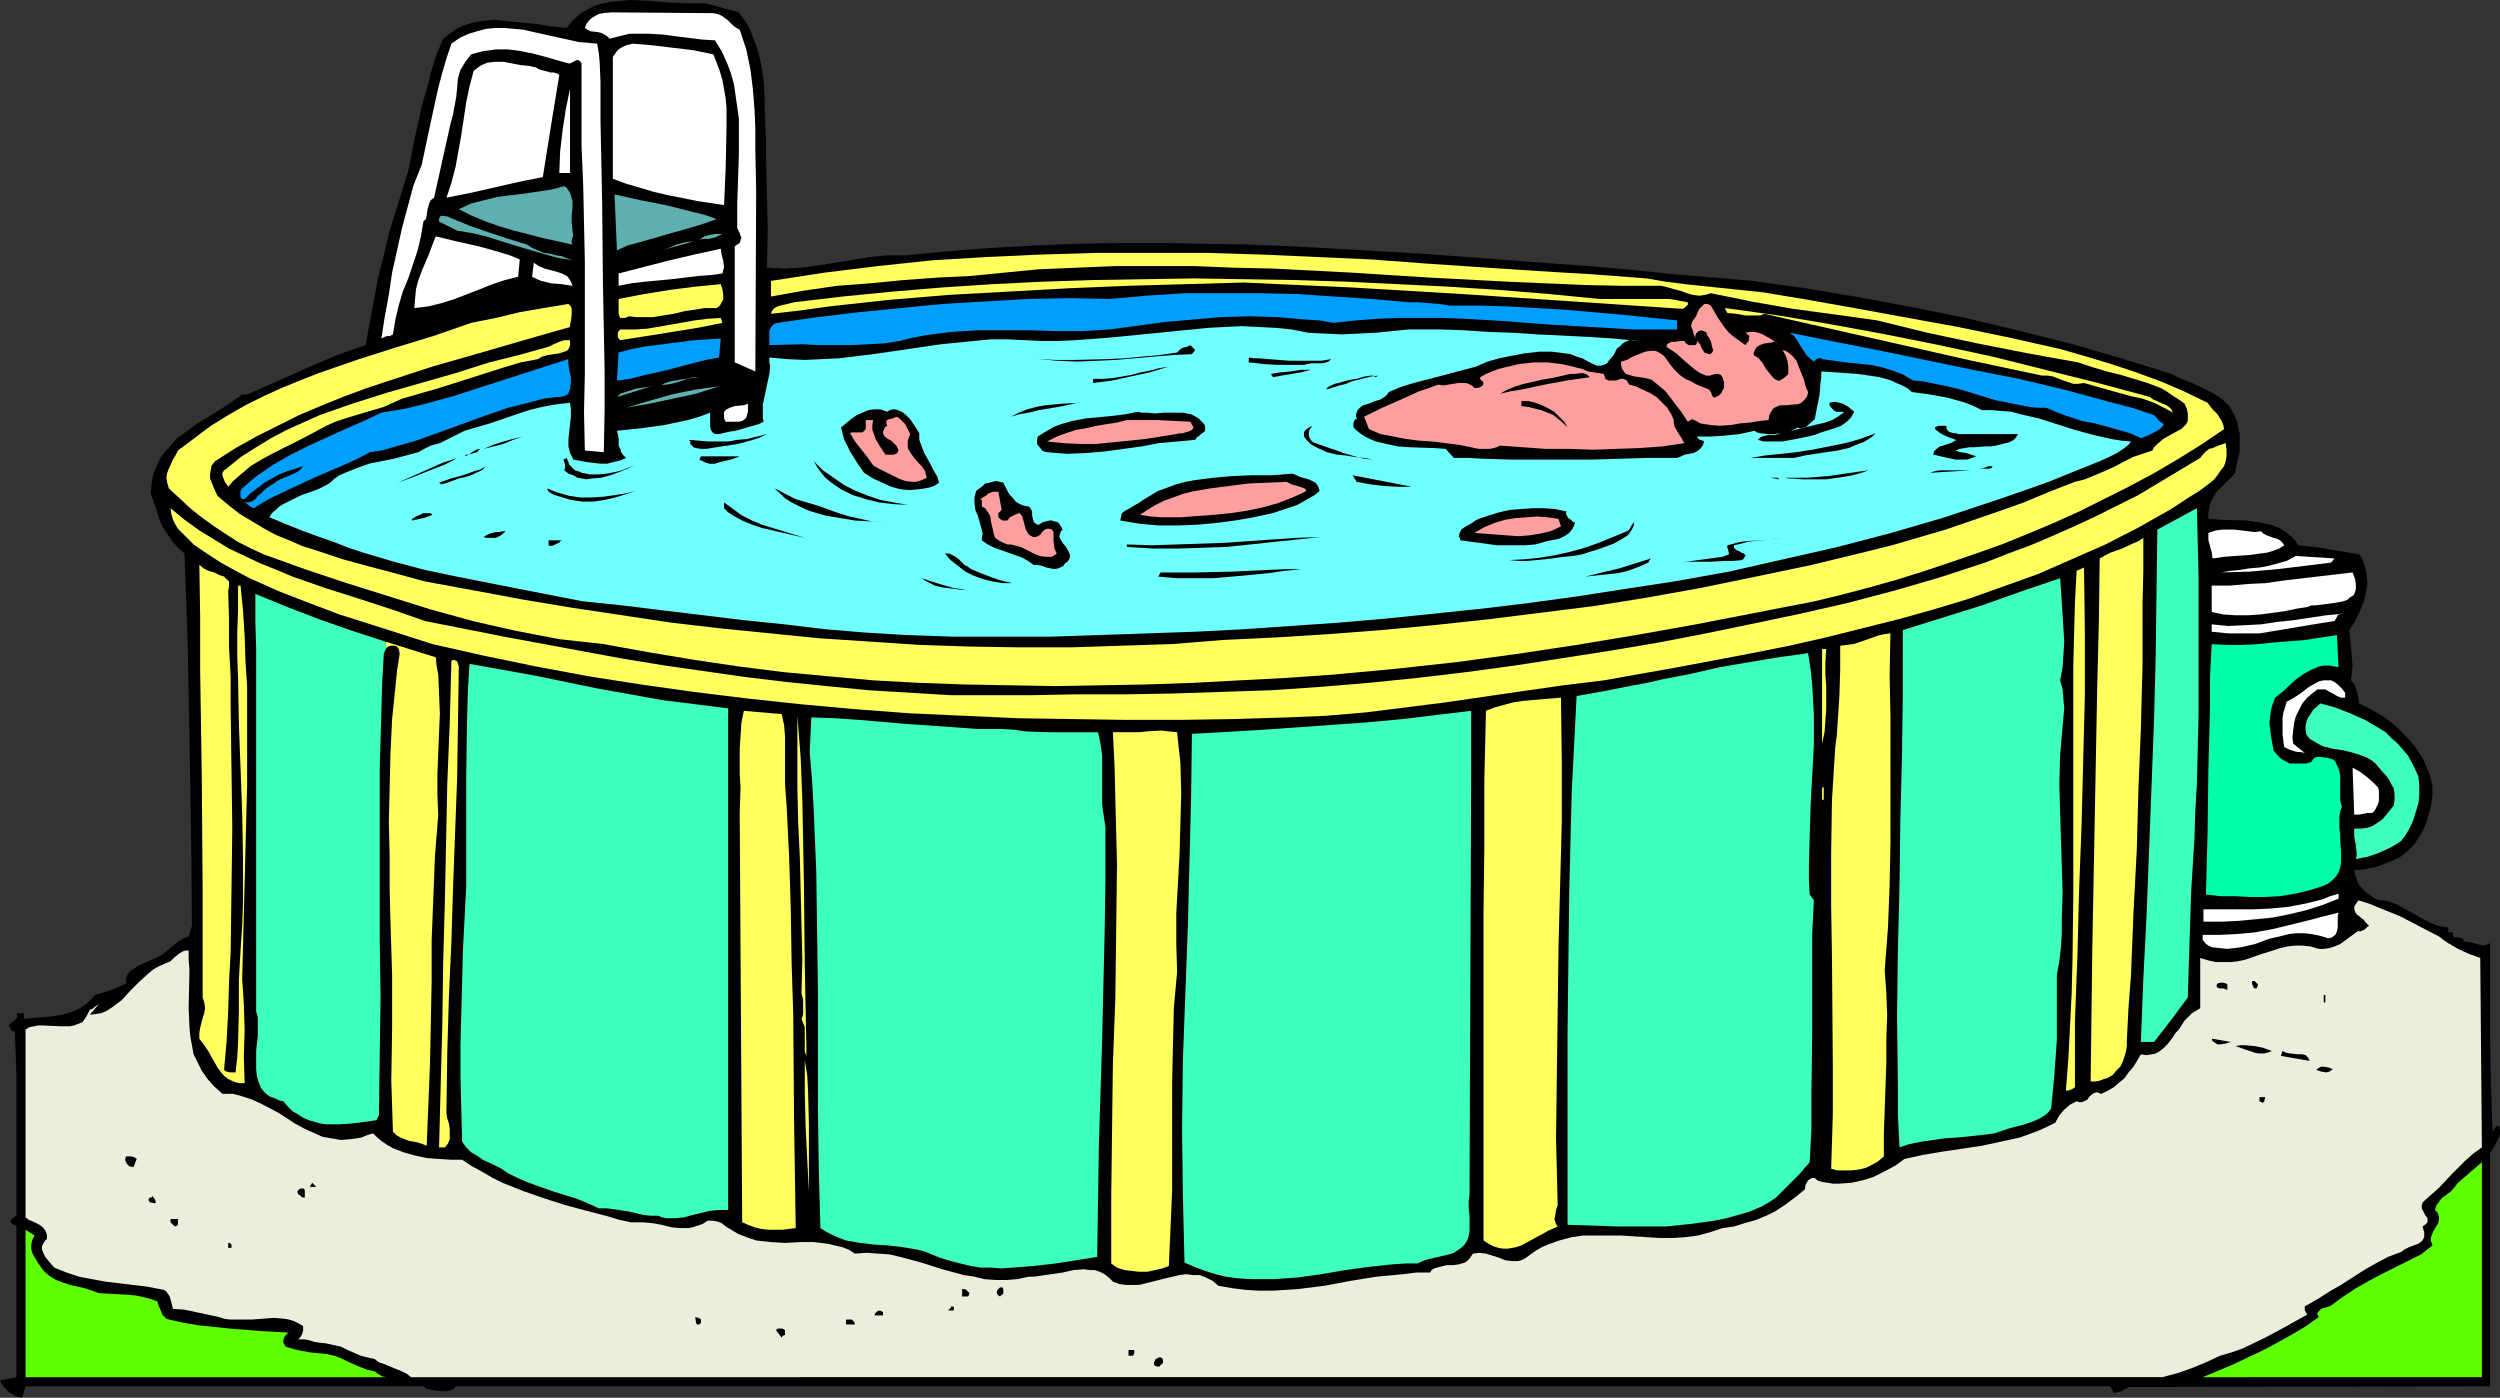
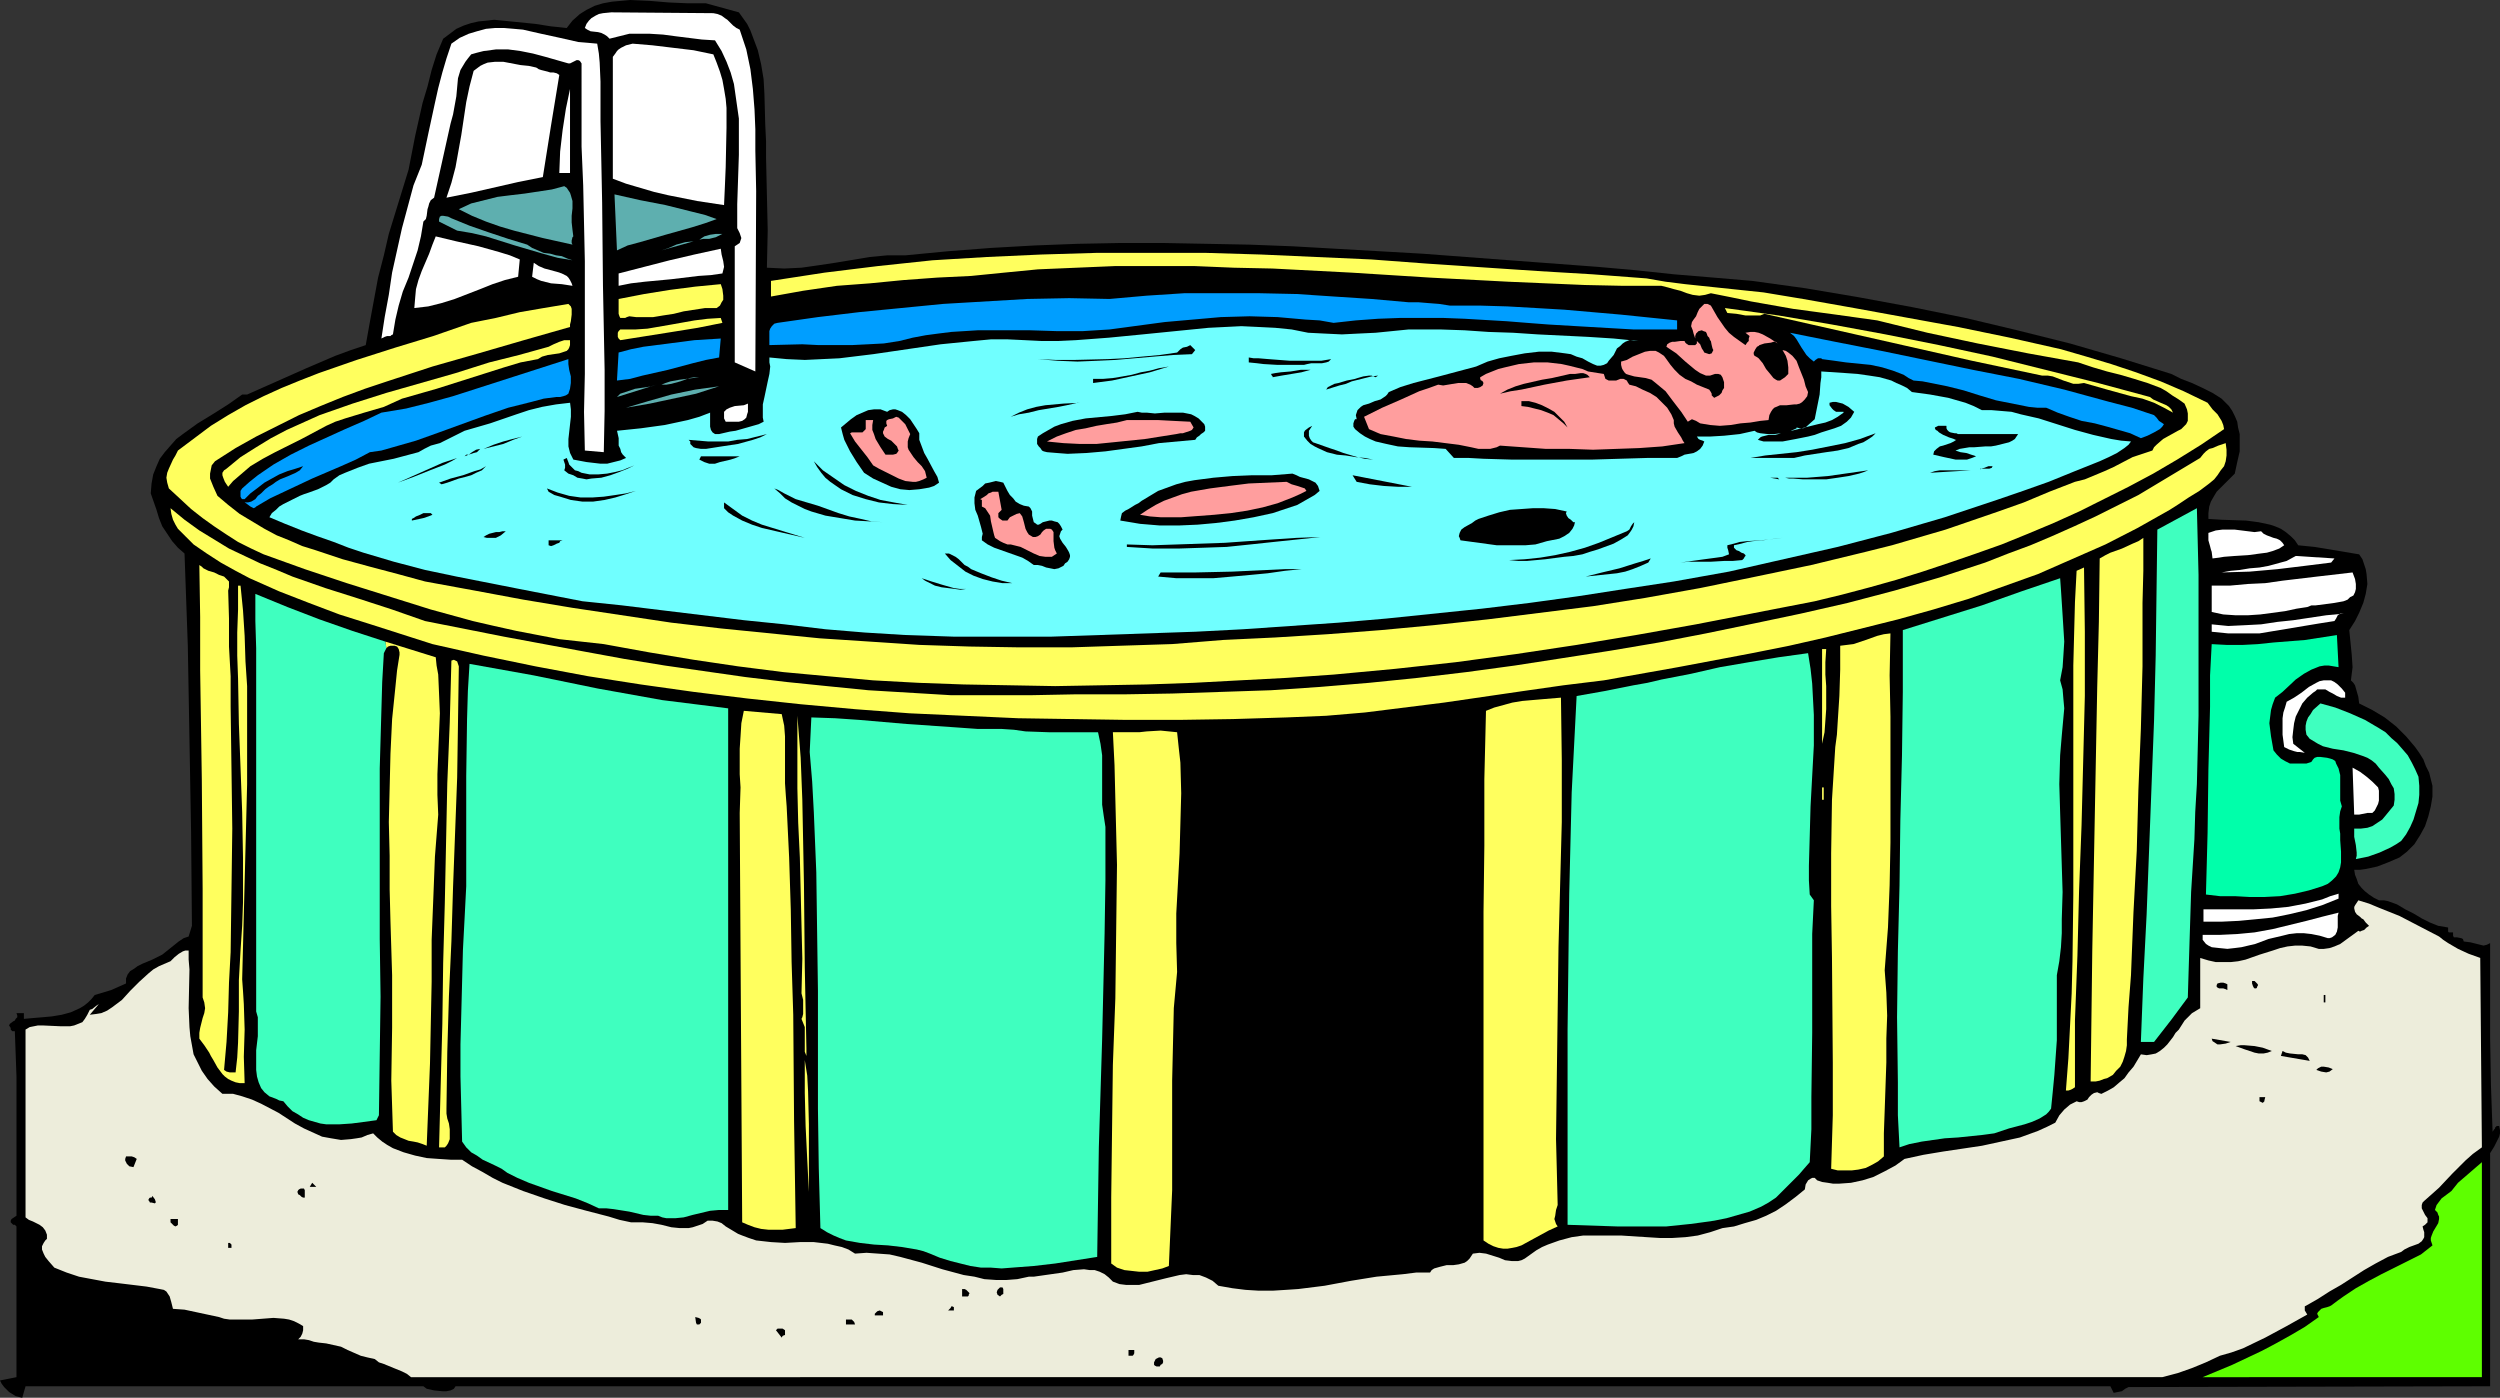
<svg xmlns="http://www.w3.org/2000/svg" xmlns:ns1="http://sodipodi.sourceforge.net/DTD/sodipodi-0.dtd" xmlns:ns2="http://www.inkscape.org/namespaces/inkscape" version="1.0" width="129.766mm" height="72.553mm" id="svg136" ns1:docname="Floating in Pool.wmf">
  <rect width="100%" height="100%" fill="#333333" stroke="none" />
  <ns1:namedview id="namedview136" pagecolor="#ffffff" bordercolor="#000000" borderopacity="0.25" ns2:showpageshadow="2" ns2:pageopacity="0.0" ns2:pagecheckerboard="0" ns2:deskcolor="#d1d1d1" ns2:document-units="mm" />
  <defs id="defs1">
    <pattern id="WMFhbasepattern" patternUnits="userSpaceOnUse" width="6" height="6" x="0" y="0" />
  </defs>
  <path style="fill:#000000;fill-opacity:1;fill-rule:evenodd;stroke:none" d="m 144.955,2.424 0.808,1.131 0.808,1.131 0.646,1.293 0.485,1.293 0.485,1.293 0.485,1.293 0.646,2.747 0.485,2.909 0.162,2.909 0.162,5.979 0.162,3.393 v 3.232 l 0.162,7.11 0.162,7.11 -0.162,7.271 3.394,0.162 3.394,-0.162 3.394,-0.485 3.232,-0.485 6.787,-1.131 3.394,-0.323 h 3.555 l 8.403,-0.808 8.403,-0.646 8.565,-0.485 8.403,-0.323 8.403,-0.162 h 8.403 l 8.565,0.162 8.403,0.162 8.403,0.323 8.565,0.485 16.968,0.97 17.13,1.293 17.291,1.293 7.272,0.646 7.595,0.808 7.757,0.646 7.595,0.646 10.504,1.454 10.504,1.777 10.504,1.939 10.342,2.101 10.181,2.424 10.342,2.585 10.019,2.909 9.858,3.07 1.939,0.97 2.101,0.808 2.101,0.97 1.939,0.97 1.778,1.131 0.808,0.808 0.646,0.646 0.646,0.97 0.485,0.97 0.485,1.131 0.162,1.131 0.323,1.293 v 1.131 1.131 1.131 l -0.485,2.101 -0.485,2.262 -1.778,1.777 -1.778,1.777 -0.485,0.808 -0.646,1.131 -0.323,0.97 -0.162,1.293 v 1.131 l 2.586,0.162 4.848,0.162 2.424,0.323 2.262,0.485 0.97,0.323 1.131,0.485 0.97,0.646 0.97,0.808 0.808,0.808 0.646,0.97 3.232,0.323 2.909,0.485 5.818,0.97 0.646,0.97 0.323,0.97 0.323,0.97 0.162,0.97 0.162,1.939 -0.323,1.939 -0.485,1.777 -0.808,1.939 -0.808,1.616 -1.131,1.777 0.485,4.848 0.162,2.424 -0.162,1.293 -0.162,1.293 0.485,0.485 0.323,0.485 0.323,1.131 0.323,1.131 0.162,1.293 2.586,1.293 2.424,1.454 2.262,1.777 1.939,1.939 1.778,2.101 0.808,1.131 0.808,1.293 0.485,1.293 0.646,1.293 0.323,1.293 0.323,1.293 v 2.101 l -0.323,1.939 -0.485,1.939 -0.646,1.939 -0.97,1.777 -1.131,1.777 -1.454,1.454 -1.454,1.131 -2.262,0.97 -2.101,0.808 -2.262,0.485 -1.131,0.162 h -1.131 l 0.162,0.97 0.323,0.808 0.323,0.97 0.646,0.808 0.646,0.646 0.808,0.646 0.97,0.646 0.97,0.485 h 0.97 l 0.808,0.162 1.778,0.646 1.616,0.97 1.616,0.808 1.616,0.97 1.616,0.808 1.616,0.646 0.97,0.162 0.97,0.162 v 0.485 0.323 l 0.162,0.162 h 0.808 v 0.323 0.323 l 0.162,0.323 h 0.323 0.323 l 0.808,0.162 0.323,0.162 0.162,0.485 1.293,0.162 1.293,0.323 1.293,0.323 0.646,-0.162 0.646,-0.323 v 18.583 l 0.162,9.211 0.323,9.211 0.323,-0.485 0.162,-0.162 v -0.162 l 0.323,-0.323 h 0.162 0.323 l 0.162,0.808 v 0.646 l -0.162,0.646 -0.323,0.646 -0.646,1.293 -0.808,1.293 v 45.729 l -70.942,0.162 -0.646,0.323 -0.646,0.485 -0.808,0.162 -0.808,0.162 -0.646,-1.293 H 89.365 l -0.323,0.485 -0.646,0.323 -0.808,0.162 h -0.808 l -1.616,-0.162 -1.454,-0.323 -0.646,-0.485 H 5.01 L 4.363,274.215 3.07,273.891 1.778,273.084 1.293,272.599 0.808,272.114 0.323,271.468 0,270.821 3.232,270.175 V 240.604 L 2.909,240.281 H 2.586 L 2.424,240.12 2.101,239.796 v -0.323 l 0.162,-0.323 0.97,-0.646 v -18.259 -9.049 L 3.07,206.671 2.909,202.308 H 2.586 2.424 l -0.323,-0.323 v -0.162 -0.162 l -0.323,-0.485 0.162,-0.323 0.646,-0.485 0.323,-0.162 0.162,-0.323 0.323,-0.323 v -0.323 L 3.232,198.753 h 1.454 v 1.131 l 1.778,-0.162 1.939,-0.162 1.778,-0.162 1.939,-0.323 1.778,-0.485 1.778,-0.808 0.808,-0.485 0.808,-0.646 0.646,-0.646 0.646,-0.808 1.616,-0.485 1.616,-0.485 1.454,-0.646 1.454,-0.646 v -0.97 l 0.323,-0.808 0.485,-0.646 0.808,-0.485 0.646,-0.485 0.97,-0.485 1.939,-0.808 0.97,-0.485 0.97,-0.485 1.616,-1.293 1.616,-1.293 0.97,-0.646 0.97,-0.323 0.646,-2.101 -0.162,-18.259 -0.323,-18.421 -0.323,-18.259 -0.323,-9.049 -0.323,-9.049 -1.293,-1.131 -1.131,-1.293 -0.97,-1.454 -0.97,-1.454 -0.646,-1.616 -0.485,-1.616 -1.131,-3.232 0.162,-1.939 0.323,-1.777 0.646,-1.616 0.646,-1.454 0.97,-1.293 1.131,-1.293 1.131,-1.293 1.293,-0.97 2.909,-2.101 2.909,-1.777 3.07,-1.939 2.747,-1.939 h 0.97 l 5.818,-2.585 5.818,-2.585 5.656,-2.424 3.07,-1.131 2.909,-0.97 0.808,-4.524 0.808,-4.363 0.808,-4.363 1.131,-4.363 0.97,-4.201 1.293,-4.201 1.293,-4.201 1.293,-4.201 1.293,-6.625 1.454,-6.464 0.97,-3.232 0.808,-3.232 0.97,-3.07 1.293,-3.07 1.293,-0.97 1.293,-0.97 1.454,-0.646 1.454,-0.485 1.454,-0.323 1.616,-0.162 1.454,-0.162 1.616,0.162 3.232,0.323 3.232,0.323 3.07,0.485 1.616,0.162 1.454,0.162 1.131,-1.454 1.454,-1.293 1.293,-0.808 1.616,-0.808 1.616,-0.485 1.778,-0.323 1.778,-0.162 L 123.624,0 l 3.717,0.162 3.878,0.323 3.717,0.162 h 1.778 1.778 z" id="path1" />
  <path style="fill:#ffffff;fill-opacity:1;fill-rule:evenodd;stroke:none" d="m 139.945,2.585 0.808,0.162 0.808,0.323 0.646,0.485 0.485,0.323 1.131,1.131 0.646,0.485 0.646,0.323 0.646,1.939 0.646,1.939 0.808,3.878 0.485,3.878 0.323,4.04 0.162,3.878 v 4.201 l 0.162,7.918 -0.162,35.388 -4.04,-1.777 V 48.315 l 0.485,-0.323 0.485,-0.323 0.162,-0.485 0.162,-0.485 -0.162,-0.485 -0.162,-0.485 -0.485,-0.97 v -4.686 l 0.162,-4.848 0.162,-4.848 v -4.686 -2.424 l -0.323,-2.262 -0.323,-2.262 -0.323,-2.262 -0.646,-2.262 -0.808,-2.101 -0.97,-2.101 -1.293,-2.101 -2.586,-0.162 -2.586,-0.323 -2.586,-0.323 -2.424,-0.323 -2.586,-0.162 h -2.747 -1.293 l -1.293,0.323 -1.293,0.323 -1.293,0.323 -0.485,-0.485 -0.485,-0.323 -0.646,-0.323 -0.646,-0.162 -1.454,-0.162 -0.646,-0.323 -0.485,-0.323 0.323,-0.808 0.485,-0.646 0.485,-0.485 0.808,-0.485 0.646,-0.323 0.808,-0.162 1.616,-0.162 z" id="path2" />
  <path style="fill:#ffffff;fill-opacity:1;fill-rule:evenodd;stroke:none" d="m 117.16,8.564 0.323,1.939 0.162,1.777 0.162,3.717 v 1.939 1.939 1.777 2.101 l 0.162,7.918 0.162,8.079 0.162,16.32 0.323,16.482 v 8.079 l -0.162,8.079 -3.717,-0.323 -0.162,-7.595 0.162,-7.433 v -7.433 -7.271 -7.433 l -0.162,-7.433 -0.162,-7.433 -0.323,-7.595 V 12.442 l -0.323,-0.485 -0.323,-0.162 h -0.323 l -0.323,0.162 -0.646,0.323 -0.323,0.162 h -0.323 l -4.525,-1.293 -2.424,-0.646 -2.424,-0.485 -2.424,-0.323 H 97.283 l -2.424,0.323 -1.293,0.323 -1.131,0.323 -0.646,0.808 -0.485,0.646 -0.485,0.808 -0.485,0.808 -0.485,1.616 -0.162,1.777 -0.162,1.777 -0.323,1.777 -0.323,1.777 -0.485,1.777 -1.616,7.271 -1.616,7.271 -0.646,0.485 -0.323,0.646 -0.162,0.646 -0.162,0.485 -0.162,1.293 -0.162,0.646 -0.485,0.485 -0.485,2.909 -0.646,2.747 -1.778,5.332 -1.131,2.747 -0.808,2.747 -0.646,2.747 -0.485,2.909 -0.323,0.162 -0.162,0.162 h -0.646 l -0.485,0.162 -0.323,0.162 -0.323,0.162 0.646,-4.201 0.808,-4.363 0.646,-4.363 1.939,-8.726 1.131,-4.201 1.131,-4.201 1.616,-4.04 1.293,-6.14 1.293,-5.979 0.646,-2.909 0.808,-3.07 L 87.587,11.473 88.557,8.564 90.173,7.433 91.95,6.625 93.566,6.14 95.344,5.656 97.121,5.494 h 1.778 l 1.939,0.162 1.778,0.162 3.555,0.808 3.717,0.808 3.555,0.808 1.939,0.162 z" id="path3" />
  <path style="fill:#ffffff;fill-opacity:1;fill-rule:evenodd;stroke:none" d="m 139.945,10.665 0.646,1.616 0.646,1.777 0.485,1.616 0.323,1.777 0.323,1.939 0.162,1.777 v 3.878 l -0.162,7.756 -0.162,3.878 -0.162,3.555 -5.333,-0.808 -5.656,-1.131 -2.747,-0.646 -2.747,-0.808 -2.747,-0.808 -2.586,-0.97 V 11.15 l 0.485,-0.646 0.323,-0.485 0.323,-0.323 0.485,-0.323 0.97,-0.485 0.646,-0.162 0.646,-0.162 3.878,0.323 4.04,0.485 4.04,0.485 z" id="path4" />
  <path style="fill:#ffffff;fill-opacity:1;fill-rule:evenodd;stroke:none" d="m 109.726,14.704 -1.616,9.857 -1.616,10.18 -2.424,0.485 -2.424,0.485 -9.211,2.101 -2.424,0.485 -2.424,0.485 0.97,-2.909 0.808,-3.07 1.131,-6.302 0.485,-3.232 0.485,-3.232 0.646,-3.07 0.808,-3.07 0.646,-0.485 0.646,-0.485 0.646,-0.323 0.808,-0.323 1.454,-0.162 h 1.616 l 3.394,0.646 1.616,0.162 1.454,0.323 0.485,0.323 0.485,0.162 1.293,0.323 0.485,0.162 h 0.646 l 0.646,0.162 z" id="path5" />
  <path style="fill:#ffffff;fill-opacity:1;fill-rule:evenodd;stroke:none" d="m 109.726,33.933 0.162,-4.201 0.485,-4.201 0.646,-4.201 0.808,-3.878 v 16.482 z" id="path6" />
  <path style="fill:#5eafaf;fill-opacity:1;fill-rule:evenodd;stroke:none" d="m 112.473,46.376 -0.162,0.162 -0.162,0.646 v 0.485 l 0.162,0.323 -5.818,-1.293 -5.656,-1.454 -2.747,-0.808 -2.747,-0.97 -2.747,-1.131 -2.586,-1.293 2.424,-1.131 2.586,-0.646 2.586,-0.646 2.586,-0.323 2.747,-0.323 5.333,-0.808 2.424,-0.646 0.485,0.323 0.323,0.485 0.323,0.485 0.162,0.485 0.323,1.131 v 1.454 l -0.162,1.454 v 1.293 l 0.162,1.454 z" id="path7" />
  <path style="fill:#5eafaf;fill-opacity:1;fill-rule:evenodd;stroke:none" d="m 140.592,42.982 -2.262,0.808 -2.586,0.808 -5.171,1.454 -5.01,1.454 -2.424,0.646 -2.101,0.97 -0.485,-10.988 5.01,1.131 5.01,0.97 5.171,1.293 2.586,0.646 z" id="path8" />
  <path style="fill:#5eafaf;fill-opacity:1;fill-rule:evenodd;stroke:none" d="m 103.424,47.992 0.97,0.646 1.131,0.485 1.131,0.485 1.293,0.162 1.131,0.323 1.131,0.162 1.131,0.485 0.97,0.323 -2.909,-0.485 -2.909,-0.808 -5.494,-1.616 -5.656,-1.777 -2.747,-0.646 -2.909,-0.485 -3.555,-1.777 v -0.485 l 0.162,-0.485 0.323,-0.162 h 0.323 l 0.97,0.162 0.323,0.162 0.323,0.162 3.555,1.454 3.717,1.293 3.878,1.293 z" id="path9" />
  <path style="fill:#5eafaf;fill-opacity:1;fill-rule:evenodd;stroke:none" d="m 141.723,45.891 -0.646,0.323 -0.646,0.323 -1.293,0.323 h -0.646 -0.485 l -0.808,0.162 0.97,-0.646 1.131,-0.323 1.131,-0.162 z" id="path10" />
  <path style="fill:#ffffff;fill-opacity:1;fill-rule:evenodd;stroke:none" d="m 101.969,50.9 -0.323,3.393 -2.586,0.646 -2.424,0.808 -2.424,0.97 -5.01,1.939 -2.586,0.808 -2.586,0.646 -2.747,0.323 0.162,-1.939 0.162,-1.777 0.485,-1.777 0.646,-1.777 1.454,-3.393 0.646,-1.777 0.646,-1.616 4.04,0.97 4.363,0.97 4.04,1.131 2.101,0.646 z" id="path11" />
  <path style="fill:#5eafaf;fill-opacity:1;fill-rule:evenodd;stroke:none" d="m 129.765,49.123 1.454,-0.485 1.454,-0.646 1.778,-0.485 1.616,-0.162 z" id="path12" />
  <path style="fill:#ffffff;fill-opacity:1;fill-rule:evenodd;stroke:none" d="m 141.723,53.647 -2.262,0.323 -2.424,0.162 -5.333,0.646 -5.171,0.485 -2.747,0.323 -2.424,0.485 V 53.647 l 5.01,-1.293 5.01,-1.293 4.848,-1.131 5.171,-1.131 0.162,1.131 0.323,1.293 0.162,1.131 -0.162,0.646 z" id="path13" />
  <path style="fill:#ffff5e;fill-opacity:1;fill-rule:evenodd;stroke:none" d="m 353.742,58.656 10.019,1.777 20.362,3.717 10.181,2.101 5.01,1.131 5.01,1.131 5.01,1.454 4.848,1.454 4.848,1.616 4.848,1.777 4.525,1.939 4.686,2.262 0.97,1.293 0.97,0.97 0.808,1.293 0.323,0.808 0.162,0.808 -4.525,3.07 -4.686,2.909 -4.686,2.747 -4.848,2.585 -4.848,2.424 -4.848,2.424 -5.01,2.262 -5.01,2.101 -5.171,2.101 -5.01,1.777 -5.171,1.777 -5.333,1.777 -5.171,1.616 -5.171,1.454 -5.494,1.454 -5.333,1.293 -11.635,2.262 -11.635,2.262 -11.797,2.101 -11.635,1.939 -11.797,1.777 -11.958,1.616 -11.797,1.293 -12.12,1.131 -9.211,0.646 -9.211,0.485 -9.05,0.485 -9.211,0.323 -8.888,0.162 -9.05,0.162 -8.888,-0.162 -9.05,-0.162 -8.888,-0.323 -8.888,-0.485 -8.888,-0.808 -8.726,-0.808 -8.888,-1.131 -8.726,-1.293 -8.726,-1.454 -8.888,-1.616 -4.363,-0.485 -4.363,-0.485 -4.202,-0.808 -4.202,-0.808 -4.363,-0.97 -4.202,-0.97 -8.242,-2.262 -8.242,-2.585 -8.242,-2.585 -8.242,-2.747 -8.08,-2.909 -2.424,-1.131 -2.586,-1.293 -2.262,-1.454 -2.424,-1.616 -2.262,-1.616 -2.262,-1.777 -2.262,-2.101 -2.101,-1.939 -0.323,-1.131 -0.162,-0.97 0.162,-0.97 0.323,-0.808 0.808,-1.777 0.485,-0.808 0.485,-0.97 3.232,-2.424 3.232,-2.424 3.394,-2.101 3.394,-1.939 3.555,-1.777 3.555,-1.616 3.555,-1.454 3.717,-1.454 7.434,-2.585 7.595,-2.424 7.434,-2.262 7.434,-2.585 4.848,-0.97 4.686,-1.131 4.686,-0.808 4.848,-0.808 0.485,0.485 0.162,0.485 v 0.485 0.646 l -0.162,1.293 -0.162,0.646 v 0.485 l -9.05,2.585 -8.888,2.585 -9.05,2.585 -8.888,2.909 -4.363,1.454 -4.363,1.616 -4.363,1.777 -4.202,1.777 -4.202,2.101 -4.202,2.101 -4.04,2.262 -4.04,2.585 -0.646,0.808 -0.162,0.808 -0.162,0.808 v 0.97 l 0.323,0.808 0.323,0.808 0.808,1.777 2.101,1.777 2.262,1.777 2.424,1.454 2.424,1.454 2.424,1.293 2.424,0.97 2.586,1.131 2.586,0.808 5.333,1.777 5.333,1.454 5.494,1.454 5.333,1.454 9.696,1.777 9.534,1.777 9.696,1.616 9.696,1.454 9.696,1.454 9.696,1.131 9.696,0.97 9.696,0.97 9.858,0.646 9.696,0.646 9.858,0.323 9.858,0.162 h 10.019 l 9.858,-0.323 10.019,-0.323 10.019,-0.808 10.181,-0.485 10.342,-0.646 10.504,-0.808 10.342,-0.97 10.504,-1.131 10.342,-1.293 10.342,-1.293 10.181,-1.616 10.827,-1.939 10.989,-2.262 10.827,-2.262 10.666,-2.585 5.171,-1.293 10.504,-3.07 5.171,-1.777 5.171,-1.777 5.01,-1.777 5.01,-2.101 5.01,-1.939 1.939,-0.485 1.939,-0.808 1.939,-0.808 1.778,-0.808 3.717,-1.939 1.939,-0.646 1.939,-0.646 0.323,-0.646 0.485,-0.485 1.293,-1.131 2.909,-1.616 0.646,-0.323 0.485,-0.485 0.485,-0.485 0.323,-0.646 V 81.925 81.117 l -0.162,-0.808 -0.485,-1.131 -1.131,-0.808 -1.293,-0.808 -1.131,-0.808 -1.131,-0.646 -2.586,-0.97 -2.586,-0.808 -2.747,-0.808 -2.586,-0.646 -2.747,-0.808 -2.909,-0.97 -9.858,-1.777 -9.858,-1.939 -9.858,-2.101 -9.858,-2.424 -8.08,-1.131 -8.403,-1.131 -8.242,-1.454 -3.878,-0.808 -4.04,-0.808 -1.131,0.323 -1.131,0.162 -1.293,-0.162 -1.131,-0.323 -1.293,-0.485 -1.293,-0.323 -1.131,-0.323 -1.293,-0.323 h -7.434 l -7.595,-0.162 -15.029,-0.646 -15.352,-0.808 -15.352,-0.97 -15.514,-0.808 -7.595,-0.162 -7.757,-0.323 h -7.757 -7.757 l -7.595,0.323 -7.595,0.323 -6.626,0.646 -6.464,0.646 -6.626,0.323 -6.626,0.485 -6.626,0.646 -6.464,0.485 -6.626,0.97 -6.302,1.131 v -3.07 l 10.504,-1.616 10.504,-1.293 10.666,-1.131 10.666,-0.646 10.666,-0.485 10.827,-0.323 h 10.666 10.827 l 10.827,0.323 10.827,0.485 10.827,0.485 10.827,0.808 21.654,1.454 10.827,0.646 10.666,0.808 3.717,0.646 3.878,0.485 15.352,1.616 3.878,0.646 z" id="path14" />
  <path style="fill:#ffffff;fill-opacity:1;fill-rule:evenodd;stroke:none" d="m 112.312,56.071 -2.101,-0.323 -2.101,-0.162 -1.939,-0.485 -0.808,-0.323 -0.97,-0.485 0.323,-2.747 0.97,0.646 1.131,0.485 2.424,0.646 0.97,0.323 0.97,0.485 0.323,0.323 0.323,0.485 0.323,0.646 z" id="path15" />
-   <path style="fill:#ffff5e;fill-opacity:1;fill-rule:evenodd;stroke:none" d="m 327.563,58.656 0.97,0.162 0.808,0.162 0.97,0.162 0.808,0.162 v 0.485 l -0.323,0.323 -0.646,0.485 -21.493,-1.454 -21.816,-1.454 -21.654,-1.293 -10.666,-0.485 -10.504,-0.485 -11.312,0.323 -11.474,0.323 -11.635,0.485 -11.635,0.646 -11.797,0.646 -11.635,0.97 -11.797,1.293 -5.818,0.808 -5.656,0.646 0.162,-0.485 0.323,-0.485 0.485,-0.323 0.808,-0.323 1.454,-0.323 0.646,-0.162 0.646,-0.162 9.534,-1.131 9.858,-0.97 9.696,-0.808 9.858,-0.646 9.858,-0.485 9.858,-0.323 9.858,-0.162 10.019,-0.162 9.858,0.162 10.019,0.162 10.019,0.323 10.019,0.485 9.858,0.485 10.019,0.646 9.858,0.808 9.858,0.97 z" id="path16" />
  <path style="fill:#ffff5e;fill-opacity:1;fill-rule:evenodd;stroke:none" d="m 140.592,60.434 h -2.262 l -2.101,0.323 -2.101,0.323 -1.939,0.485 -2.101,0.323 -1.939,0.323 h -2.262 -1.131 l -1.293,-0.162 -0.485,0.162 -0.323,0.162 h -0.323 -0.646 l -0.162,-0.323 -0.162,-0.485 v -0.97 -1.939 l 5.01,-0.97 5.01,-0.808 5.01,-0.646 5.01,-0.485 0.162,0.485 0.162,0.485 0.162,1.293 v 0.808 l -0.323,0.485 -0.323,0.646 z" id="path17" />
  <path style="fill:#009eff;fill-opacity:1;fill-rule:evenodd;stroke:none" d="m 284.416,59.949 h 5.818 l 5.494,0.162 5.656,0.323 5.494,0.323 11.15,0.97 10.989,1.131 v 1.777 h -4.363 -4.202 l -8.403,-0.485 -8.242,-0.485 -4.202,-0.323 -4.04,-0.323 -8.242,-0.485 -4.202,-0.162 h -4.04 -4.363 l -4.363,0.162 -4.363,0.323 -4.363,0.485 -2.747,-0.485 -2.747,-0.162 -5.494,-0.485 -5.494,-0.162 -5.656,0.162 -5.494,0.485 -5.494,0.485 -10.827,1.454 -5.171,0.323 h -5.333 l -5.171,-0.162 h -5.01 -5.171 l -5.171,0.323 -2.586,0.323 -2.424,0.323 -2.586,0.485 -2.586,0.646 -3.07,0.485 -3.07,0.162 -3.232,0.162 h -6.464 l -3.232,-0.162 -6.464,0.162 v -1.293 -1.454 l 0.162,-0.485 0.323,-0.485 0.485,-0.485 0.646,-0.162 7.918,-1.131 8.08,-0.97 8.242,-0.808 8.242,-0.808 8.242,-0.485 8.242,-0.485 8.242,-0.162 7.918,0.162 7.272,-0.646 7.434,-0.485 h 7.272 7.272 l 7.434,0.162 7.272,0.485 7.434,0.485 7.272,0.646 h 0.97 0.97 l 1.939,0.162 2.101,0.162 z" id="path18" />
  <path style="fill:#ff9e9e;fill-opacity:1;fill-rule:evenodd;stroke:none" d="m 342.43,67.705 0.323,-0.485 0.323,-0.323 v -0.485 l 0.162,-0.485 -0.808,-0.646 0.97,-0.162 h 0.808 l 0.808,0.162 0.808,0.323 1.454,0.808 1.454,0.97 -0.162,-0.162 -0.162,-0.162 h -0.485 l -0.485,0.162 -1.293,0.162 -0.485,0.162 -0.485,0.162 -0.162,0.162 -0.323,0.162 -0.323,0.485 -0.323,0.646 v 0.323 l 0.162,0.323 0.323,0.162 0.485,0.323 0.808,0.97 0.646,1.131 0.808,0.97 0.646,0.808 0.485,0.323 0.323,0.162 h 0.485 l 0.485,-0.323 0.485,-0.323 0.646,-0.646 v -1.293 l -0.162,-1.293 -0.323,-0.97 -0.646,-1.131 0.646,0.162 0.485,0.323 0.808,0.646 0.808,0.97 0.485,1.293 0.97,2.424 0.323,1.293 0.485,1.131 -0.162,0.808 -0.485,0.646 -0.485,0.485 -0.485,0.323 -0.646,0.162 h -0.485 l -1.454,0.162 h -1.293 l -1.131,0.485 -0.323,0.323 -0.323,0.485 -0.323,0.646 -0.162,0.97 -1.616,0.162 -1.939,0.323 -1.939,0.162 -1.939,0.323 -2.101,0.162 -1.939,-0.162 -0.97,-0.162 -0.97,-0.162 -0.808,-0.485 -0.808,-0.323 -0.808,0.485 -1.293,-1.939 -1.616,-2.101 -1.454,-1.939 -0.97,-0.808 -0.97,-0.808 -0.808,-0.646 -1.131,-0.323 -1.131,-0.162 -1.131,-0.162 -1.131,-0.323 -0.485,-0.162 -0.323,-0.323 -0.323,-0.485 -0.162,-0.323 -0.162,-0.646 v -0.646 l 1.131,-0.323 1.131,-0.646 2.424,-0.97 0.97,-0.162 h 0.646 0.485 l 0.646,0.323 0.485,0.323 0.485,0.323 0.485,0.646 0.808,1.131 0.808,0.97 0.97,0.97 1.131,0.808 1.131,0.485 1.131,0.646 2.424,0.97 0.323,0.485 0.162,0.323 v 0.323 l 0.162,0.162 0.162,0.162 0.162,0.162 0.323,-0.162 0.646,-0.323 0.485,-0.485 0.162,-0.485 0.323,-0.485 v -0.485 -0.646 l -0.323,-0.97 -0.323,-0.485 -0.485,-0.162 h -0.323 -0.323 l -0.485,0.162 -0.485,0.162 h -0.323 -0.485 l -1.131,-0.485 -0.97,-0.646 -1.939,-1.616 -1.778,-1.616 -0.97,-0.646 -0.97,-0.646 0.162,-0.485 0.485,-0.323 0.485,-0.162 h 0.485 l 1.131,-0.162 h 0.808 l 0.162,0.323 0.162,0.162 0.485,0.323 h 1.293 l 0.323,-0.323 v -0.162 -0.323 l 0.323,0.323 0.323,0.323 0.323,0.808 0.323,0.485 0.162,0.323 0.485,0.162 0.485,0.162 0.485,-0.162 0.162,-0.323 0.162,-0.323 -0.162,-0.323 -0.162,-0.646 -0.162,-0.808 -0.162,-0.162 -0.162,-0.485 -0.323,-0.323 -0.162,-0.485 -0.162,-0.323 -0.485,-0.162 -0.323,-0.162 -0.646,0.162 -0.485,0.485 -0.162,0.485 v 0.485 l -0.323,-0.97 -0.162,-0.646 -0.323,-0.808 0.162,-0.808 0.323,-0.485 0.485,-0.646 0.323,-0.808 0.323,-0.646 0.485,-0.485 0.485,-0.485 h 0.323 0.323 l 0.323,0.162 0.323,0.162 1.293,2.262 1.454,2.101 0.808,0.97 0.97,0.808 1.131,0.808 z" id="path19" />
  <path style="fill:#ffff5e;fill-opacity:1;fill-rule:evenodd;stroke:none" d="m 421.776,77.885 0.646,0.485 1.454,0.646 1.131,0.485 0.485,0.323 0.485,0.485 0.323,0.646 -1.778,-0.97 -1.939,-0.97 -2.262,-0.808 -2.262,-0.485 -4.686,-1.293 -4.525,-1.293 -1.131,0.162 h -0.97 l -0.97,-0.323 -0.97,-0.323 -2.101,-0.808 -0.97,-0.162 h -1.131 l -13.736,-2.909 -13.574,-3.07 -27.149,-6.14 -0.808,0.323 h -0.97 -1.939 l -1.778,-0.323 -1.778,-0.162 -0.485,-0.97 10.504,1.454 10.504,1.777 10.504,1.939 10.504,2.101 10.504,2.262 10.342,2.585 10.342,2.585 z" id="path20" />
  <path style="fill:#ffff5e;fill-opacity:1;fill-rule:evenodd;stroke:none" d="m 141.723,63.342 -4.848,0.97 -5.01,0.808 -10.181,1.616 -0.323,-0.323 -0.162,-0.323 v -0.323 -0.323 -0.162 l 0.162,-0.323 0.323,-0.323 h 0.323 2.586 l 2.424,-0.162 4.686,-0.808 4.525,-0.808 2.586,-0.323 2.586,-0.162 z" id="path21" />
  <path style="fill:#70ffff;fill-opacity:1;fill-rule:evenodd;stroke:none" d="m 282.638,64.635 4.686,0.162 4.686,0.323 4.848,0.162 4.848,0.323 9.858,0.485 5.01,0.323 4.848,0.485 -0.97,-0.162 h -0.808 l -0.808,0.323 -0.485,0.323 -0.485,0.485 -0.646,0.485 -0.646,1.293 -0.97,1.131 -0.323,0.485 -0.646,0.323 -0.646,0.162 h -0.646 l -0.808,-0.323 -0.97,-0.485 -1.131,-0.646 -1.131,-0.323 -1.131,-0.485 -1.131,-0.162 -1.293,-0.162 -1.293,-0.162 h -2.586 l -2.747,0.323 -2.586,0.485 -2.424,0.485 -2.262,0.646 -2.262,0.97 -2.424,0.646 -4.848,1.293 -5.01,1.293 -2.586,0.808 -2.262,0.97 -0.323,0.485 -0.323,0.323 -0.97,0.646 -1.131,0.323 -1.131,0.485 -1.131,0.323 -0.485,0.323 -0.323,0.323 -0.323,0.323 -0.162,0.485 -0.162,0.485 0.162,0.808 h -0.323 l -0.162,0.323 -0.162,0.485 v 0.646 l 0.323,0.485 0.97,0.808 0.97,0.646 0.97,0.485 1.131,0.485 2.101,0.485 2.262,0.485 2.262,0.162 4.848,0.162 2.262,0.162 1.616,1.777 h 2.909 l 2.909,0.162 5.494,0.162 h 5.333 5.171 5.333 l 5.333,-0.162 5.494,-0.162 h 2.909 2.909 l 0.808,-0.323 0.646,-0.323 1.778,-0.323 0.646,-0.323 0.646,-0.485 0.485,-0.646 0.323,-0.808 -0.323,-0.162 -0.485,-0.162 -0.323,-0.162 -0.323,-0.485 h 2.586 l 2.747,-0.162 3.07,-0.323 2.909,-0.646 0.485,0.323 0.646,0.162 1.454,0.162 h 1.293 l 1.293,-0.162 -0.485,0.162 -0.646,0.162 h -0.646 -0.646 l -0.646,0.162 -0.646,0.162 -0.323,0.162 -0.485,0.485 1.131,0.323 h 1.131 1.293 1.293 l 2.586,-0.485 2.424,-0.485 1.293,-0.323 1.293,-0.485 2.586,-0.808 1.293,-0.485 1.131,-0.808 0.808,-0.808 0.646,-1.131 -1.131,-0.97 -1.131,-0.646 -1.293,-0.323 h -0.646 l -0.646,0.162 v 0.162 0.323 l 0.485,0.646 0.323,0.323 0.485,0.323 h 1.293 0.162 v 0.162 l -1.131,0.808 -1.131,0.646 -1.293,0.485 -1.454,0.323 -1.293,0.323 -0.646,0.162 -0.646,0.162 -1.293,0.323 -1.293,0.323 h -0.323 -0.162 v 0 h 0.323 l 0.808,-0.323 0.323,-0.162 v -0.162 l 0.646,0.162 h 0.646 l 0.485,-0.162 0.323,-0.323 1.454,-1.293 0.485,-2.424 0.485,-2.424 0.162,-2.262 0.162,-1.131 v -1.131 l 4.848,0.323 2.262,0.162 2.262,0.323 2.101,0.323 2.262,0.646 0.97,0.485 1.131,0.485 0.97,0.485 0.97,0.808 3.555,0.485 3.555,0.646 3.394,0.97 1.616,0.646 1.616,0.808 h 1.939 l 1.939,0.162 1.939,0.162 1.778,0.485 3.555,0.808 3.555,1.131 3.555,1.131 3.555,0.97 3.555,0.808 1.939,0.323 1.939,0.162 -0.485,0.646 -0.808,0.646 -1.454,0.97 -1.616,0.808 -1.778,0.808 -4.848,1.939 -5.171,2.101 -5.01,1.777 -5.171,1.777 -10.181,3.393 -10.504,3.07 -10.504,2.747 -10.666,2.424 -10.666,2.424 -10.827,1.939 -9.534,1.454 -9.373,1.454 -9.373,1.293 -9.373,1.131 -9.373,0.97 -9.373,0.97 -9.373,0.808 -9.373,0.646 -9.373,0.646 -9.373,0.485 -9.373,0.323 -9.373,0.323 -9.534,0.323 h -9.534 -9.534 l -9.534,-0.323 -7.918,-0.485 -7.757,-0.646 -8.08,-0.97 -7.918,-0.808 -15.998,-1.939 -7.918,-0.97 -7.757,-0.808 -12.443,-2.424 -12.282,-2.424 -6.141,-1.293 -6.141,-1.616 -5.979,-1.777 -2.909,-0.97 -2.909,-1.131 -3.232,-1.131 -3.07,-1.131 -3.232,-1.293 -3.07,-1.293 0.485,-0.808 0.808,-0.646 0.646,-0.646 0.808,-0.485 1.616,-0.808 1.616,-0.808 0.808,-0.323 0.97,-0.323 1.778,-0.646 1.616,-0.808 0.808,-0.485 0.646,-0.646 1.131,-0.808 1.131,-0.485 2.424,-0.97 2.262,-0.808 2.424,-0.485 2.424,-0.485 2.424,-0.646 2.424,-0.646 1.131,-0.646 1.293,-0.646 1.778,-0.485 1.616,-0.808 1.616,-0.808 1.616,-0.808 5.01,-1.454 5.171,-1.777 2.424,-0.808 2.586,-0.646 2.747,-0.485 2.747,-0.323 0.162,1.293 v 1.454 l -0.323,2.909 -0.162,1.454 v 1.454 l 0.323,1.293 0.323,0.646 0.323,0.646 2.586,0.485 2.747,0.323 h 1.293 l 1.293,-0.323 1.293,-0.323 1.131,-0.485 -0.646,-0.646 -0.323,-0.485 -0.162,-0.646 -0.323,-0.646 v -1.454 l -0.323,-1.454 4.686,-0.485 4.686,-0.646 2.262,-0.485 2.262,-0.485 2.262,-0.646 2.101,-0.808 v 2.747 l 0.162,0.646 0.323,0.485 0.485,0.323 h 0.323 0.485 l 2.101,-0.485 1.131,-0.162 1.131,-0.323 2.262,-0.646 1.131,-0.323 0.97,-0.485 -0.162,-0.808 v -0.97 -1.616 l 0.323,-1.454 0.646,-3.07 0.323,-1.454 0.162,-1.454 -0.162,-0.808 v -0.97 l 3.394,0.323 3.555,0.162 3.394,-0.162 3.394,-0.162 6.626,-0.808 6.626,-0.97 6.626,-0.97 6.464,-0.646 3.394,-0.323 h 3.232 l 3.394,0.162 3.232,0.162 h 3.394 l 3.394,-0.162 6.464,-0.485 6.626,-0.646 6.464,-0.646 6.464,-0.646 3.232,-0.162 3.232,-0.162 3.394,0.162 3.232,0.162 3.232,0.323 3.232,0.646 3.232,0.162 3.394,0.162 3.232,-0.162 3.394,-0.162 6.464,-0.646 h 3.232 z" id="path22" />
  <path style="fill:#009eff;fill-opacity:1;fill-rule:evenodd;stroke:none" d="m 422.584,81.44 0.485,0.485 0.485,0.646 0.485,0.323 0.485,0.323 -0.323,0.485 -0.485,0.485 -1.131,0.646 -1.293,0.646 -1.293,0.485 -2.101,-0.97 -2.262,-0.646 -2.262,-0.646 -2.424,-0.646 -2.586,-0.485 -2.424,-0.808 -2.262,-0.808 -2.262,-0.97 h -1.778 l -1.616,-0.162 -3.232,-0.646 -3.232,-0.646 -3.232,-0.97 -3.07,-0.97 -3.232,-0.808 -3.232,-0.646 -1.616,-0.323 -1.778,-0.162 -0.97,-0.485 -0.97,-0.646 -2.101,-0.808 -2.101,-0.646 -2.262,-0.485 -4.848,-0.485 -2.262,-0.323 -2.424,-0.323 -0.162,-0.162 h -0.162 -0.485 l -0.485,0.323 -0.323,0.323 -0.808,-0.646 -0.646,-0.646 -0.97,-1.454 -0.97,-1.616 -0.485,-0.646 -0.808,-0.646 8.888,1.777 9.05,1.777 17.938,3.717 9.05,1.777 8.888,2.101 8.888,2.424 4.363,1.131 z" id="path23" />
  <path style="fill:#009eff;fill-opacity:1;fill-rule:evenodd;stroke:none" d="m 141.077,70.129 -2.586,0.485 -2.586,0.646 -4.848,1.293 -5.01,1.131 -2.424,0.646 -2.586,0.323 0.323,-5.494 2.424,-0.646 2.424,-0.485 5.01,-0.646 5.01,-0.646 5.171,-0.323 z" id="path24" />
  <path style="fill:#ffff5e;fill-opacity:1;fill-rule:evenodd;stroke:none" d="m 111.827,66.736 v 0.485 0.485 l -0.162,0.485 -0.162,0.323 -0.323,0.323 -0.485,0.162 -0.97,0.323 -1.131,0.162 -1.131,0.162 -1.131,0.323 -0.808,0.485 -3.394,0.646 -3.232,0.97 -6.626,2.101 -6.626,2.101 -3.394,0.97 -3.394,0.97 -1.778,0.808 -1.778,0.808 -3.878,1.131 -3.717,1.131 -1.939,0.646 -1.778,0.808 -2.424,1.293 -2.424,1.293 -5.171,2.585 -2.424,1.293 -2.424,1.454 -2.262,1.939 -1.131,0.97 -0.97,1.131 -0.646,-0.97 -0.323,-0.808 -0.162,-0.485 v -0.485 l 0.323,-0.485 0.485,-0.323 2.747,-2.262 3.07,-1.939 2.909,-1.777 3.07,-1.616 3.232,-1.454 3.232,-1.454 3.232,-1.131 3.232,-1.131 6.626,-2.101 6.787,-1.939 6.787,-1.939 6.626,-2.101 5.818,-1.454 5.818,-1.616 0.97,-0.485 1.131,-0.485 0.97,-0.323 h 0.485 z" id="path25" />
  <path style="fill:#000000;fill-opacity:1;fill-rule:evenodd;stroke:none" d="m 233.835,69.483 -3.717,0.162 -3.878,0.323 -7.434,0.646 -3.555,0.162 -3.878,0.162 -3.878,-0.162 -3.878,-0.323 3.555,0.162 h 3.555 l 6.626,-0.162 3.232,-0.162 3.394,-0.323 3.555,-0.323 3.394,-0.485 0.323,-0.323 0.323,-0.323 0.485,-0.323 0.808,-0.162 0.646,-0.323 0.97,0.97 z" id="path26" />
  <path style="fill:#000000;fill-opacity:1;fill-rule:evenodd;stroke:none" d="m 261.145,70.452 -0.485,0.485 -0.485,0.162 -0.808,0.162 h -2.101 l -0.808,0.162 -0.646,0.162 h -1.293 -3.878 l -2.747,-0.162 -1.293,-0.162 -1.616,-0.162 v -0.97 l 0.97,0.162 h 0.97 l 1.939,0.162 4.202,0.323 h 4.04 2.101 z" id="path27" />
  <path style="fill:#009eff;fill-opacity:1;fill-rule:evenodd;stroke:none" d="m 109.08,77.885 -2.424,0.323 -2.424,0.646 -4.525,1.131 -4.686,1.616 -8.888,3.232 -4.525,1.616 -4.525,1.293 -2.262,0.646 -2.262,0.323 -2.747,1.454 -2.909,1.293 -5.656,2.424 -5.494,2.585 -2.747,1.293 -2.747,1.616 -0.162,0.162 -0.323,0.162 -0.323,-0.162 -0.323,-0.162 -0.646,-0.485 -0.485,-0.323 h 0.646 l 0.646,-0.162 0.808,-0.485 0.485,-0.646 0.646,-0.485 0.808,-0.808 0.646,-0.485 0.808,-0.485 0.646,-0.485 0.808,-0.485 1.616,-0.646 1.454,-0.646 0.808,-0.485 0.646,-0.808 -1.454,0.485 -1.616,0.485 -1.616,0.646 -1.454,0.808 -1.454,0.808 -1.454,1.131 -1.293,0.97 -1.131,1.131 h -0.485 l -0.162,-0.162 -0.162,-0.323 v -0.323 -0.808 l 0.323,-0.485 1.454,-1.293 1.616,-1.293 3.07,-2.101 3.394,-1.939 3.555,-1.777 7.11,-3.232 3.717,-1.616 3.394,-1.616 4.848,-0.808 4.525,-1.131 4.686,-1.293 4.525,-1.454 9.05,-2.909 9.05,-2.909 v 0.485 0.485 l 0.162,1.131 0.323,1.293 v 1.293 l -0.162,1.131 -0.162,0.485 -0.162,0.485 -0.485,0.323 -0.485,0.162 -0.646,0.162 z" id="path28" />
  <path style="fill:#ff9e9e;fill-opacity:1;fill-rule:evenodd;stroke:none" d="m 314.635,73.361 0.162,0.485 0.162,0.485 0.323,0.162 0.323,0.162 h 0.646 0.808 l 0.808,-0.323 h 0.646 l 0.323,0.162 0.323,0.162 0.162,0.323 0.323,0.485 1.293,0.323 1.293,0.646 1.454,0.646 1.293,0.808 1.131,1.131 0.97,0.97 0.808,1.293 0.485,1.131 v 0.646 l 0.162,0.646 0.646,1.131 0.646,0.97 0.323,0.646 0.323,0.485 -4.363,0.646 -4.525,0.323 -4.525,0.162 -4.525,0.162 -4.525,-0.162 h -4.686 l -9.05,-0.646 -0.646,0.323 -0.646,0.162 -0.646,0.162 h -0.808 -1.454 l -1.454,-0.323 -2.424,-0.485 -2.586,-0.323 -2.586,-0.323 -2.586,-0.162 -2.586,-0.323 -2.424,-0.485 -2.586,-0.485 -2.262,-0.97 -0.97,-2.424 3.555,-1.777 3.717,-1.616 3.555,-1.616 1.939,-0.646 1.778,-0.646 0.97,0.162 0.97,-0.162 1.939,-0.323 h 0.808 0.808 l 0.808,0.323 0.485,0.323 0.323,0.323 h 0.646 l 0.485,-0.162 0.485,-0.323 0.162,-0.485 -0.162,-0.323 -0.162,-0.162 h -0.162 l -0.162,-0.323 v -0.162 -0.162 l 1.131,-0.646 2.424,-0.97 1.293,-0.323 2.747,-0.646 2.909,-0.323 h 2.747 l 2.747,0.323 1.454,0.323 2.586,0.646 1.131,0.485 z" id="path29" />
  <path style="fill:#000000;fill-opacity:1;fill-rule:evenodd;stroke:none" d="m 229.31,71.907 -3.717,1.131 -3.717,0.808 -3.717,0.808 -3.717,0.485 V 74.33 h 1.939 l 1.939,-0.162 1.939,-0.323 1.778,-0.323 1.778,-0.485 1.778,-0.323 1.778,-0.485 z" id="path30" />
  <path style="fill:#000000;fill-opacity:1;fill-rule:evenodd;stroke:none" d="m 257.105,72.553 -1.778,0.485 -1.939,0.323 -1.939,0.323 -1.778,0.323 v -0.162 l -0.162,-0.162 -0.162,-0.323 0.808,-0.162 1.131,-0.162 1.939,-0.162 1.939,-0.323 h 0.97 z" id="path31" />
  <path style="fill:#000000;fill-opacity:1;fill-rule:evenodd;stroke:none" d="m 311.888,74.007 -4.525,0.646 -4.363,0.808 -4.525,0.97 -2.101,0.323 -2.101,0.485 1.454,-0.808 1.616,-0.646 1.616,-0.485 3.555,-0.808 1.939,-0.323 3.555,-0.808 h 0.97 l 1.131,-0.162 h 0.485 l 0.485,0.162 0.323,0.162 z" id="path32" />
-   <path style="fill:#000000;fill-opacity:1;fill-rule:evenodd;stroke:none" d="m 269.872,74.007 0.485,-0.323 -1.293,0.162 -1.293,0.323 -2.586,0.646 -1.131,0.485 -1.293,0.323 -2.586,0.808 0.323,-0.485 0.646,-0.323 0.646,-0.323 0.808,-0.162 1.616,-0.485 1.616,-0.323 h 0.323 l 0.485,-0.162 1.131,-0.323 1.131,-0.162 h 0.485 z" id="path33" />
+   <path style="fill:#000000;fill-opacity:1;fill-rule:evenodd;stroke:none" d="m 269.872,74.007 0.485,-0.323 -1.293,0.162 -1.293,0.323 -2.586,0.646 -1.131,0.485 -1.293,0.323 -2.586,0.808 0.323,-0.485 0.646,-0.323 0.646,-0.323 0.808,-0.162 1.616,-0.485 1.616,-0.323 l 0.485,-0.162 1.131,-0.323 1.131,-0.162 h 0.485 z" id="path33" />
  <path style="fill:#5eafaf;fill-opacity:1;fill-rule:evenodd;stroke:none" d="m 137.198,74.007 h -0.97 l -0.97,0.162 -1.778,0.646 -1.778,0.485 -0.97,0.162 h -0.97 l 0.808,-0.323 0.97,-0.323 1.778,-0.323 z" id="path34" />
  <path style="fill:#5eafaf;fill-opacity:1;fill-rule:evenodd;stroke:none" d="m 121.038,77.885 0.646,-0.646 0.97,-0.323 0.97,-0.323 0.97,-0.323 2.262,-0.323 0.97,-0.162 0.97,-0.323 z" id="path35" />
  <path style="fill:#5eafaf;fill-opacity:1;fill-rule:evenodd;stroke:none" d="m 141.077,75.785 -4.525,1.454 -4.525,0.97 -4.525,0.97 -4.686,0.808 4.363,-1.293 4.525,-1.293 4.686,-0.97 z" id="path36" />
  <path style="fill:#000000;fill-opacity:1;fill-rule:evenodd;stroke:none" d="m 212.019,79.016 h -0.646 l -0.646,0.162 -1.454,0.323 -1.616,0.323 -1.939,0.323 -1.939,0.323 -1.939,0.485 -1.939,0.323 -1.616,0.485 1.616,-0.808 1.616,-0.646 1.778,-0.485 1.778,-0.323 3.555,-0.323 z" id="path37" />
  <path style="fill:#000000;fill-opacity:1;fill-rule:evenodd;stroke:none" d="m 307.524,83.864 -0.808,-0.808 -0.97,-0.808 -0.97,-0.808 -1.131,-0.485 -1.293,-0.485 -1.293,-0.323 -1.293,-0.323 -1.293,-0.162 v -0.97 h 1.454 l 1.293,0.323 1.293,0.485 1.293,0.646 1.131,0.646 0.97,0.97 0.97,0.97 z" id="path38" />
  <path style="fill:#ffffff;fill-opacity:1;fill-rule:evenodd;stroke:none" d="m 146.733,79.178 v 0.808 0.808 l -0.162,0.485 -0.162,0.646 -0.323,0.323 -0.485,0.323 -0.646,0.162 h -0.808 -1.778 l -0.323,-0.646 v -0.485 -0.485 -0.323 l 0.323,-0.323 0.162,-0.162 0.646,-0.323 0.97,-0.323 1.778,-0.162 z" id="path39" />
  <path style="fill:#000000;fill-opacity:1;fill-rule:evenodd;stroke:none" d="m 180.345,84.995 v 1.293 l 0.485,1.293 0.485,1.293 0.646,1.131 1.293,2.424 0.646,1.131 0.323,1.131 -0.97,0.646 -0.97,0.323 -0.97,0.162 -0.97,0.162 -1.939,0.162 -1.778,-0.162 -1.778,-0.485 -1.778,-0.808 -1.778,-0.808 -1.778,-1.131 -1.454,-2.101 -1.293,-2.101 -1.131,-2.262 -0.323,-1.131 -0.323,-1.293 1.939,-1.616 1.131,-0.808 1.131,-0.485 1.131,-0.485 1.131,-0.162 h 1.293 l 1.293,0.485 0.485,-0.323 0.646,-0.162 h 0.485 l 0.485,0.162 0.808,0.323 0.808,0.646 0.808,0.808 1.293,1.939 z" id="path40" />
  <path style="fill:#000000;fill-opacity:1;fill-rule:evenodd;stroke:none" d="m 236.259,83.218 0.162,0.485 v 0.485 0.323 l -0.323,0.323 -0.485,0.323 -0.323,0.323 -0.485,0.323 -0.323,0.485 -3.555,0.323 -3.555,0.323 -3.394,0.646 -3.555,0.485 -3.555,0.485 -3.717,0.323 -3.717,0.162 -2.101,-0.162 -1.939,-0.162 -0.646,-0.162 -0.323,-0.162 -0.323,-0.485 -0.323,-0.323 -0.323,-0.485 v -0.485 -0.485 l 0.162,-0.485 0.97,-0.646 1.131,-0.646 1.131,-0.646 1.293,-0.485 2.262,-0.646 2.586,-0.485 5.171,-0.485 2.586,-0.323 2.424,-0.485 0.808,0.162 h 0.97 l 1.616,0.162 1.939,-0.162 h 1.778 1.778 l 0.808,0.162 0.808,0.162 0.646,0.323 0.808,0.485 0.485,0.485 z" id="path41" />
  <path style="fill:#ff9e9e;fill-opacity:1;fill-rule:evenodd;stroke:none" d="m 178.568,85.157 -0.323,0.808 -0.162,0.646 v 0.646 0.485 l 0.162,0.485 0.323,0.485 0.646,0.97 0.808,0.97 0.808,0.808 0.646,0.97 0.162,0.646 0.162,0.646 -0.646,0.323 -0.808,0.323 -0.646,0.162 h -0.646 l -1.454,-0.162 -1.293,-0.485 -1.293,-0.646 -1.293,-0.646 -1.293,-0.646 -1.131,-0.646 -1.131,-1.616 -2.424,-3.07 -0.97,-1.616 0.323,-0.162 h 0.97 0.646 0.485 l 0.323,-0.323 0.323,-0.323 v -0.646 -1.131 h 1.454 l -0.162,0.97 v 0.97 l 0.323,0.808 0.323,0.97 0.97,1.616 0.97,1.454 h 0.646 0.808 l 0.646,-0.162 0.162,-0.162 0.323,-0.485 -0.162,-0.323 -0.162,-0.485 -0.485,-0.485 -0.646,-0.646 -0.646,-0.323 -0.646,-0.485 -0.162,-0.323 -0.162,-0.323 v -0.323 l 0.162,-0.323 0.162,-0.485 0.485,-0.323 -0.162,-0.485 v -0.485 l 0.162,-0.162 0.323,-0.162 0.808,-0.162 0.323,-0.162 0.323,-0.162 0.485,0.162 0.323,0.323 0.97,0.97 0.485,0.97 z" id="path42" />
  <path style="fill:#ff9e9e;fill-opacity:1;fill-rule:evenodd;stroke:none" d="m 234.158,83.864 -0.323,0.485 -0.323,0.162 -0.97,0.323 -0.485,0.162 h -0.485 l -0.808,0.162 -6.141,0.97 -6.302,0.646 -3.232,0.323 h -3.232 l -3.232,-0.162 -3.232,-0.323 1.939,-0.97 1.778,-0.646 1.939,-0.646 1.939,-0.323 2.101,-0.485 1.939,-0.323 2.101,-0.323 1.939,-0.485 h 6.141 l 3.07,0.162 3.232,0.162 z" id="path43" />
  <path style="fill:#000000;fill-opacity:1;fill-rule:evenodd;stroke:none" d="m 257.429,83.541 -0.323,0.485 -0.323,0.485 v 0.485 0.485 l 0.162,0.485 0.323,0.485 0.323,0.323 0.485,0.162 2.747,0.97 1.454,0.485 1.293,0.485 2.747,0.808 1.454,0.323 1.616,0.162 -1.616,-0.323 -1.778,-0.162 -1.939,-0.323 -1.778,-0.162 -1.939,-0.485 -1.778,-0.808 -0.646,-0.323 -0.808,-0.485 -0.646,-0.646 -0.646,-0.808 v -0.323 -0.485 l 0.162,-0.323 0.162,-0.162 0.646,-0.485 z" id="path44" />
  <path style="fill:#000000;fill-opacity:1;fill-rule:evenodd;stroke:none" d="m 381.86,83.541 v 0.485 l 0.162,0.323 0.323,0.323 0.323,0.162 0.808,0.162 h 0.323 l 0.323,0.162 h 11.797 l -0.323,0.485 -0.323,0.485 -0.485,0.323 -0.646,0.323 -1.293,0.323 -1.293,0.323 -0.97,0.162 h -1.131 l -2.101,0.162 h -0.97 l -0.97,0.162 -0.97,0.162 -0.808,0.323 0.97,0.323 1.131,0.162 0.97,0.323 0.97,0.323 -0.808,0.323 -0.97,0.323 h -1.131 -1.131 l -2.262,-0.485 -2.101,-0.485 0.162,-0.646 0.485,-0.485 0.646,-0.485 0.646,-0.162 1.454,-0.485 0.646,-0.323 0.485,-0.323 h -0.162 l -0.323,-0.162 -0.97,-0.323 -1.131,-0.485 -0.808,-0.485 -0.323,-0.323 -0.323,-0.162 -0.162,-0.323 v -0.162 l 0.323,-0.162 0.323,-0.162 h 0.646 z" id="path45" />
  <path style="fill:#000000;fill-opacity:1;fill-rule:evenodd;stroke:none" d="m 367.963,84.995 -0.646,0.646 -0.97,0.646 -0.808,0.485 -0.97,0.323 -1.939,0.808 -2.101,0.485 -2.262,0.323 -2.101,0.323 -2.101,0.323 -2.101,0.485 h -8.565 l 2.909,-0.485 3.07,-0.323 3.07,-0.323 3.07,-0.485 3.232,-0.646 3.232,-0.646 2.909,-0.808 z" id="path46" />
  <path style="fill:#000000;fill-opacity:1;fill-rule:evenodd;stroke:none" d="m 138.491,88.065 h -0.97 l -0.97,-0.162 -0.485,-0.162 -0.323,-0.323 -0.323,-0.323 v -0.485 l -0.323,-0.323 v 0 l 1.939,0.162 1.939,0.162 h 1.778 2.101 l 1.778,-0.323 1.939,-0.162 1.939,-0.485 1.939,-0.485 -1.293,0.646 -1.454,0.485 -2.909,0.808 -3.232,0.485 z" id="path47" />
  <path style="fill:#000000;fill-opacity:1;fill-rule:evenodd;stroke:none" d="m 102.454,85.642 -1.778,0.646 -1.939,0.808 -3.878,0.97 1.939,-0.808 1.939,-0.646 1.778,-0.485 z" id="path48" />
  <path style="fill:#ffff5e;fill-opacity:1;fill-rule:evenodd;stroke:none" d="m 436.643,86.934 0.162,1.293 v 1.131 l -0.162,1.131 -0.323,0.97 -0.646,0.808 -0.646,0.97 -0.646,0.808 -0.97,0.808 -1.939,1.454 -2.101,1.293 -1.939,1.293 -1.778,1.131 -6.302,3.555 -6.302,3.232 -6.626,2.909 -6.626,2.909 -6.787,2.424 -6.787,2.424 -6.949,2.101 -6.949,1.939 -7.11,1.777 -7.11,1.777 -7.11,1.616 -7.272,1.454 -14.544,2.747 -14.544,2.585 -7.918,0.97 -7.918,1.131 -7.757,1.131 -7.757,1.131 -7.757,0.97 -7.757,0.97 -7.595,0.646 -7.757,0.323 -10.504,0.323 -10.504,0.162 h -10.504 l -10.666,-0.162 -10.504,-0.162 -10.666,-0.485 -10.666,-0.485 -10.666,-0.808 -10.666,-0.97 -10.504,-1.131 -10.504,-1.293 -10.342,-1.454 -10.342,-1.616 -10.342,-1.939 -10.181,-2.101 -10.019,-2.262 -12.12,-3.878 -6.141,-1.939 -5.979,-2.262 -5.818,-2.262 -2.909,-1.293 -2.909,-1.293 -2.747,-1.454 -2.909,-1.616 -2.747,-1.777 -2.586,-1.777 -1.454,-1.454 -1.616,-1.616 -0.485,-0.808 -0.485,-0.97 -0.323,-1.131 -0.162,-1.131 2.747,2.262 2.909,2.101 2.909,1.777 2.909,1.777 3.07,1.454 3.07,1.454 3.232,1.293 3.07,1.293 6.464,2.262 6.626,2.101 6.464,2.101 6.464,2.262 15.514,3.07 15.675,2.909 7.918,1.454 7.918,1.293 7.918,1.131 7.918,1.131 8.08,0.97 7.918,0.808 8.08,0.808 8.08,0.485 8.08,0.485 h 8.08 7.918 l 8.242,-0.162 h 9.696 l 9.534,-0.162 9.696,-0.323 9.696,-0.323 9.534,-0.646 9.696,-0.808 9.534,-0.97 9.534,-1.131 9.534,-1.293 9.373,-1.454 9.373,-1.454 9.534,-1.616 9.211,-1.777 9.373,-1.939 9.211,-1.939 9.211,-2.101 9.211,-2.424 8.888,-2.585 8.888,-2.909 4.525,-1.777 4.363,-1.616 4.202,-1.777 4.363,-1.939 4.202,-1.939 4.202,-2.101 4.202,-2.101 4.04,-2.424 4.04,-2.424 4.04,-2.424 0.646,-0.808 0.485,-0.485 0.646,-0.485 0.646,-0.162 1.131,-0.485 z" id="path49" />
  <path style="fill:#000000;fill-opacity:1;fill-rule:evenodd;stroke:none" d="m 94.213,88.065 -0.323,0.323 -0.323,0.323 -0.646,0.162 -0.97,0.323 h -0.485 l -0.323,0.323 0.808,-0.323 0.646,-0.485 0.808,-0.485 z" id="path50" />
  <path style="fill:#000000;fill-opacity:1;fill-rule:evenodd;stroke:none" d="m 145.117,89.52 -0.808,0.323 -0.97,0.323 -2.101,0.485 -0.97,0.323 h -1.131 l -0.97,-0.323 -0.97,-0.485 0.323,-0.646 z" id="path51" />
  <path style="fill:#000000;fill-opacity:1;fill-rule:evenodd;stroke:none" d="m 78.053,94.691 2.909,-1.293 2.909,-1.293 2.909,-1.293 2.909,-0.97 -1.131,0.646 -1.293,0.646 -2.909,1.131 -3.232,1.293 z" id="path52" />
  <path style="fill:#000000;fill-opacity:1;fill-rule:evenodd;stroke:none" d="m 122.008,92.267 2.424,-0.97 -0.646,0.323 -0.646,0.323 -1.616,0.646 -1.778,0.646 -1.778,0.485 -1.939,0.162 -0.97,0.162 -0.808,-0.162 -0.97,-0.162 -0.808,-0.485 -0.97,-0.323 -0.808,-0.646 0.162,-0.485 V 91.136 l -0.162,-0.485 -0.162,-0.485 0.646,-0.323 0.323,0.808 0.162,0.485 0.646,0.646 0.485,0.485 0.646,0.162 0.646,0.323 1.616,0.323 h 1.616 l 1.778,-0.162 1.616,-0.323 z" id="path53" />
  <path style="fill:#000000;fill-opacity:1;fill-rule:evenodd;stroke:none" d="m 178.083,99.053 -2.909,-0.162 -2.747,-0.323 -2.586,-0.646 -2.586,-0.808 -2.262,-1.131 -2.101,-1.454 -0.97,-0.808 -0.808,-0.97 -0.808,-1.131 -0.646,-1.131 1.778,1.777 2.101,1.454 2.101,1.454 2.262,1.131 2.424,0.97 2.424,0.808 2.586,0.485 z" id="path54" />
  <path style="fill:#000000;fill-opacity:1;fill-rule:evenodd;stroke:none" d="m 95.344,91.459 -0.808,0.808 -1.131,0.485 -0.97,0.485 -1.131,0.323 -1.293,0.323 -2.262,0.808 -1.131,0.323 -0.485,-0.323 2.262,-0.808 2.424,-0.646 2.262,-0.808 1.131,-0.323 z" id="path55" />
  <path style="fill:#000000;fill-opacity:1;fill-rule:evenodd;stroke:none" d="m 390.91,91.459 -0.162,0.323 -0.485,0.162 h -0.646 -1.131 v 0.162 l 0.162,-0.162 0.646,-0.162 0.808,-0.323 h 0.323 z" id="path56" />
  <path style="fill:#000000;fill-opacity:1;fill-rule:evenodd;stroke:none" d="m 386.708,92.267 -8.08,0.485 0.97,-0.323 0.97,-0.162 h 2.101 2.101 0.97 z" id="path57" />
  <path style="fill:#000000;fill-opacity:1;fill-rule:evenodd;stroke:none" d="m 366.508,92.267 -0.808,0.323 -0.97,0.323 -2.101,0.485 -2.101,0.323 -2.262,0.323 h -2.262 -2.262 l -1.939,-0.162 h -0.808 l -0.808,-0.162 h 2.101 2.262 l 4.04,-0.323 z" id="path58" />
  <path style="fill:#000000;fill-opacity:1;fill-rule:evenodd;stroke:none" d="m 258.883,96.306 -0.97,0.808 -1.131,0.646 -1.131,0.646 -1.131,0.646 -2.424,0.808 -2.424,0.808 -3.717,0.808 -3.717,0.646 -3.717,0.485 -3.555,0.323 -3.717,0.162 h -3.717 l -3.878,-0.323 -1.939,-0.323 -1.939,-0.323 0.162,-0.808 0.162,-0.646 0.646,-0.485 0.646,-0.323 1.293,-0.808 0.646,-0.323 0.646,-0.485 1.616,-0.97 1.616,-0.97 1.778,-0.646 1.778,-0.646 1.778,-0.485 1.778,-0.323 3.717,-0.485 3.717,-0.323 3.878,-0.162 h 1.939 1.939 l 4.04,-0.323 0.808,0.323 0.646,0.323 1.778,0.485 0.646,0.323 0.646,0.323 0.485,0.646 0.162,0.485 z" id="path59" />
  <path style="fill:#000000;fill-opacity:1;fill-rule:evenodd;stroke:none" d="m 276.982,95.498 h -2.747 l -2.747,-0.162 -2.747,-0.323 -2.586,-0.485 -0.808,-1.293 5.818,1.131 z" id="path60" />
  <path style="fill:#000000;fill-opacity:1;fill-rule:evenodd;stroke:none" d="m 349.056,94.044 -1.778,-0.323 h 1.454 z" id="path61" />
  <path style="fill:#000000;fill-opacity:1;fill-rule:evenodd;stroke:none" d="m 201.838,99.377 0.323,0.323 0.323,0.646 v 0.808 l 0.162,0.646 0.162,0.646 0.485,0.323 0.162,0.162 h 0.323 l 0.323,-0.162 0.485,-0.323 0.646,-0.162 0.646,-0.162 h 0.485 l 0.485,0.162 0.646,0.162 0.323,0.323 0.323,0.485 0.323,0.646 -0.323,0.323 -0.162,0.485 -0.162,0.485 0.162,0.485 0.485,0.808 0.646,0.808 0.485,0.808 0.162,0.323 0.162,0.485 v 0.323 l -0.162,0.485 -0.323,0.485 -0.485,0.323 -0.323,0.485 -0.323,0.162 -0.646,0.323 -0.808,0.162 -0.808,-0.162 -0.808,-0.162 -0.808,-0.323 -0.808,-0.162 h -0.808 l -1.131,-0.808 -1.131,-0.646 -2.747,-0.97 -2.747,-0.97 -1.293,-0.646 -1.131,-0.808 v -0.646 l 0.162,-0.646 -0.323,-1.293 -0.646,-2.262 -0.485,-1.131 -0.162,-1.293 v -1.131 l 0.162,-0.646 0.162,-0.646 0.646,-0.485 0.646,-0.485 0.485,-0.485 0.808,-0.162 0.646,-0.162 0.646,-0.162 0.808,0.162 0.646,0.162 0.808,1.616 0.485,0.808 0.646,0.646 0.485,0.646 0.808,0.485 0.808,0.323 z" id="path62" />
  <path style="fill:#ff9e9e;fill-opacity:1;fill-rule:evenodd;stroke:none" d="m 256.297,96.306 -1.293,0.646 -1.454,0.646 -2.909,1.131 -2.909,0.808 -3.07,0.646 -3.232,0.485 -3.232,0.323 -6.464,0.485 h -1.939 -2.101 l -2.101,-0.162 -0.97,-0.162 -0.97,-0.162 1.454,-0.97 1.616,-0.97 1.616,-0.808 1.778,-0.646 1.778,-0.646 1.778,-0.485 3.717,-0.646 3.717,-0.485 3.878,-0.485 3.717,-0.162 3.717,-0.162 0.97,0.485 1.131,0.323 0.97,0.323 0.485,0.162 z" id="path63" />
  <path style="fill:#000000;fill-opacity:1;fill-rule:evenodd;stroke:none" d="m 173.235,102.447 -2.586,-0.162 -2.909,-0.162 -2.909,-0.485 -2.909,-0.485 -2.747,-0.808 -1.293,-0.485 -1.293,-0.646 -1.293,-0.646 -1.293,-0.808 -0.97,-0.97 -1.131,-0.97 0.808,0.323 1.131,0.646 2.262,1.131 4.363,1.293 4.04,1.454 2.101,0.646 2.262,0.485 2.101,0.485 z" id="path64" />
  <path style="fill:#000000;fill-opacity:1;fill-rule:evenodd;stroke:none" d="m 124.755,96.306 -1.939,0.646 -2.101,0.646 -2.101,0.485 -2.262,0.323 h -2.101 l -2.262,-0.323 -2.101,-0.646 -1.131,-0.323 -1.131,-0.646 v 0 l -0.323,-0.646 2.101,0.808 2.262,0.646 2.262,0.323 h 2.262 l 2.262,-0.162 2.262,-0.323 2.101,-0.323 z" id="path65" />
  <path style="fill:#ff9e9e;fill-opacity:1;fill-rule:evenodd;stroke:none" d="m 196.505,100.023 -0.646,0.646 v 0.323 0.485 l 0.323,0.323 0.485,0.323 h 0.485 0.485 l 0.485,-0.646 0.646,-0.323 0.646,-0.323 0.646,-0.162 0.485,0.646 0.323,1.131 0.162,0.646 0.162,0.646 0.323,0.646 0.323,0.485 0.808,0.485 h 0.485 l 0.485,-0.162 0.485,-0.323 0.323,-0.485 0.323,-0.323 0.485,-0.323 h 0.485 0.323 l 0.323,0.162 0.323,0.485 v 0.646 1.131 l 0.162,1.293 0.162,0.485 0.323,0.646 -0.485,0.323 -0.485,0.323 h -0.646 -0.646 l -1.131,-0.162 -1.131,-0.485 -1.293,-0.646 -1.293,-0.646 -1.293,-0.323 -0.646,-0.162 h -0.646 l -0.808,-0.323 -0.646,-0.323 -0.485,-0.323 -0.485,-0.323 -0.162,-0.485 -0.162,-0.646 -0.485,-2.101 -0.162,-1.131 -0.323,-0.485 -0.323,-0.485 -0.323,-0.485 -0.646,-0.323 v -0.485 -0.323 -0.485 l -0.323,-0.162 0.808,-0.485 0.485,-0.323 0.323,-0.323 0.485,-0.162 0.323,-0.162 h 0.646 0.485 v 0 z" id="path66" />
  <path style="fill:#000000;fill-opacity:1;fill-rule:evenodd;stroke:none" d="m 157.883,105.517 -2.101,-0.485 -2.101,-0.485 -4.202,-0.97 -1.939,-0.646 -1.939,-0.808 -1.778,-0.97 -0.97,-0.646 -0.808,-0.808 v -1.131 l 1.778,1.293 1.778,1.293 1.939,0.97 1.939,0.808 4.202,1.293 z" id="path67" />
  <path style="fill:#000000;fill-opacity:1;fill-rule:evenodd;stroke:none" d="m 307.363,100.346 -0.162,0.323 0.162,0.485 0.323,0.485 0.485,0.323 0.485,0.485 h 0.323 l -0.162,0.646 -0.323,0.646 -0.646,0.808 -0.97,0.646 -0.97,0.485 -2.424,0.485 -2.262,0.646 -1.939,0.162 h -1.939 -1.778 -1.939 l -3.555,-0.485 -3.555,-0.485 -0.162,-0.485 -0.162,-0.323 0.162,-0.646 0.323,-0.646 0.646,-0.485 1.454,-0.808 0.646,-0.485 0.646,-0.323 1.939,-0.646 2.101,-0.646 2.101,-0.485 2.262,-0.162 2.262,-0.162 h 2.101 l 2.262,0.162 z" id="path68" />
  <path style="fill:#3fffbf;fill-opacity:1;fill-rule:evenodd;stroke:none" d="m 430.987,153.832 -0.323,5.494 -0.162,5.332 -0.646,10.342 -0.323,10.18 -0.162,5.171 -0.162,5.332 -3.232,4.363 -3.394,4.363 h -2.586 l 0.485,-12.442 0.646,-12.604 0.97,-25.369 0.485,-12.604 0.323,-12.765 0.162,-12.442 0.162,-12.281 7.757,-4.201 0.162,6.464 0.162,6.625 v 6.787 6.948 13.897 l -0.162,6.787 z" id="path69" />
  <path style="fill:#000000;fill-opacity:1;fill-rule:evenodd;stroke:none" d="m 84.84,100.992 -0.808,0.323 -0.97,0.323 -2.262,0.485 v -0.323 l 0.323,-0.162 0.485,-0.323 0.808,-0.323 0.646,-0.323 h 0.485 0.485 0.485 z" id="path70" />
-   <path style="fill:#ff9e9e;fill-opacity:1;fill-rule:evenodd;stroke:none" d="m 306.232,103.255 -0.97,0.485 -1.131,0.485 -2.101,0.485 -2.101,0.323 -2.101,0.162 -4.202,-0.323 -4.363,-0.323 1.939,-1.131 1.939,-0.808 2.101,-0.646 2.101,-0.323 2.101,-0.162 2.101,-0.162 2.101,0.162 2.101,0.323 z" id="path71" />
  <path style="fill:#000000;fill-opacity:1;fill-rule:evenodd;stroke:none" d="m 328.694,102.124 h 0.97 z" id="path72" />
  <path style="fill:#000000;fill-opacity:1;fill-rule:evenodd;stroke:none" d="m 320.614,102.447 -0.162,0.808 -0.323,0.646 -0.323,0.485 -0.485,0.646 -1.293,0.808 -1.454,0.808 -3.07,1.131 -1.616,0.485 -1.454,0.485 -1.778,0.323 -1.778,0.162 -3.717,0.485 -3.555,0.323 h -1.778 l -1.778,-0.162 3.07,-0.162 3.07,-0.323 2.909,-0.485 2.909,-0.646 2.909,-0.808 2.747,-0.97 5.494,-2.262 0.485,-0.323 0.323,-0.646 0.323,-0.485 z" id="path73" />
  <path style="fill:#ffffff;fill-opacity:1;fill-rule:evenodd;stroke:none" d="m 448.116,106.971 -0.97,0.646 -1.293,0.485 -1.131,0.323 -1.293,0.162 -2.424,0.323 -2.586,0.162 -2.101,0.162 -0.97,0.162 -1.293,0.162 -0.162,-1.293 -0.162,-0.485 -0.162,-0.646 -0.323,-1.131 v -1.454 l 1.454,-0.485 1.293,-0.162 h 1.293 1.131 l 2.586,0.323 1.293,0.162 1.293,-0.162 0.485,0.485 0.646,0.323 1.293,0.485 0.646,0.162 0.646,0.323 0.485,0.485 z" id="path74" />
  <path style="fill:#000000;fill-opacity:1;fill-rule:evenodd;stroke:none" d="m 99.222,104.224 -0.97,0.808 -0.97,0.485 h -0.646 -0.485 -0.646 l -0.646,-0.162 0.485,-0.323 0.646,-0.323 1.293,-0.323 h 0.646 l 0.646,-0.162 z" id="path75" />
  <path style="fill:#000000;fill-opacity:1;fill-rule:evenodd;stroke:none" d="m 259.045,105.355 -9.211,0.97 -4.525,0.485 -4.686,0.485 -4.686,0.162 -4.848,0.162 h -4.848 l -5.171,-0.323 v -0.485 l 5.01,0.162 4.848,-0.162 4.686,-0.162 4.686,-0.162 4.525,-0.323 4.686,-0.323 4.848,-0.323 z" id="path76" />
  <path style="fill:#000000;fill-opacity:1;fill-rule:evenodd;stroke:none" d="m 349.702,105.517 -1.454,0.162 -1.293,0.162 -1.131,0.162 -1.939,0.162 -1.131,0.162 -1.131,0.323 -1.454,0.323 v 0.323 0.162 l 0.485,0.485 0.485,0.162 0.485,0.323 0.485,0.162 0.323,0.323 v 0.162 l -0.162,0.162 -0.162,0.323 -0.323,0.323 -1.778,0.162 h -1.616 l -2.747,0.162 h -4.363 l -1.616,0.162 4.686,-0.646 2.424,-0.323 1.131,-0.162 1.293,-0.485 -0.162,-0.808 -0.162,-0.485 v -0.485 l 1.293,-0.323 1.131,-0.323 1.454,-0.162 2.747,-0.162 2.909,-0.323 z" id="path77" />
  <path style="fill:#ffff5e;fill-opacity:1;fill-rule:evenodd;stroke:none" d="m 420.483,105.517 v 6.464 l -0.162,6.302 v 12.442 l -0.323,12.281 -0.485,11.958 -0.323,11.957 -0.646,12.119 -0.485,12.281 -0.485,6.302 -0.323,6.302 v 1.131 l -0.162,1.131 -0.323,1.131 -0.323,0.97 -0.485,0.97 -0.808,0.808 -0.646,0.808 -1.131,0.646 -0.646,0.162 -0.808,0.323 -0.808,0.162 h -0.485 -0.485 l 0.162,-12.765 0.162,-12.927 0.485,-26.016 0.485,-25.692 0.323,-12.765 0.162,-12.442 1.131,-0.646 0.97,-0.485 2.262,-0.808 2.101,-0.97 1.131,-0.485 z" id="path78" />
  <path style="fill:#000000;fill-opacity:1;fill-rule:evenodd;stroke:none" d="m 110.696,106.002 h -0.323 l -0.485,0.162 -0.162,0.323 -0.485,0.162 -0.646,0.323 -0.485,0.162 -0.485,-0.162 v -0.97 z" id="path79" />
  <path style="fill:#000000;fill-opacity:1;fill-rule:evenodd;stroke:none" d="m 190.526,111.657 1.939,0.808 2.101,0.808 1.939,0.646 2.101,0.485 h -1.939 l -1.939,-0.323 -1.939,-0.485 -1.778,-0.646 -1.616,-0.808 -1.454,-1.131 -1.454,-1.131 -1.131,-1.293 h 0.808 l 0.646,0.323 0.646,0.323 0.646,0.485 1.131,1.131 0.646,0.323 z" id="path80" />
  <path style="fill:#000000;fill-opacity:1;fill-rule:evenodd;stroke:none" d="m 323.361,110.365 -1.454,0.646 -1.616,0.646 -1.454,0.485 -1.616,0.323 -3.07,0.323 -3.07,0.323 3.232,-0.808 3.394,-0.808 3.07,-0.97 1.616,-0.485 1.454,-0.485 z" id="path81" />
  <path style="fill:#ffffff;fill-opacity:1;fill-rule:evenodd;stroke:none" d="m 457.327,110.365 -5.171,0.646 -5.333,0.646 -5.494,0.485 -5.494,0.162 1.778,-0.323 1.778,-0.162 1.939,-0.323 1.939,-0.162 1.778,-0.323 1.778,-0.485 1.778,-0.485 1.778,-0.97 7.595,0.485 z" id="path82" />
  <path style="fill:#ffff5e;fill-opacity:1;fill-rule:evenodd;stroke:none" d="m 44.763,115.859 0.162,5.494 v 5.494 l 0.323,5.817 v 5.979 l 0.162,11.957 0.162,11.958 -0.162,12.281 -0.162,11.957 -0.323,5.979 -0.162,5.817 -0.323,5.817 -0.485,5.494 0.485,0.323 0.646,0.162 h 1.131 l 0.323,-2.909 0.162,-2.909 0.162,-6.14 v -6.14 l 0.162,-2.909 0.162,-2.909 0.323,-4.848 0.162,-4.524 v -4.524 -4.363 l -0.162,-8.887 -0.323,-8.726 -0.323,-8.564 -0.162,-8.887 -0.162,-4.524 v -4.524 l 0.162,-4.524 v -4.686 h 0.485 l 0.485,4.848 0.323,5.009 0.162,5.009 0.323,4.848 v 9.695 9.534 l -0.485,19.229 -0.485,19.067 0.162,2.262 0.162,2.585 0.162,5.009 -0.162,5.332 0.162,5.171 h -0.97 l -0.808,-0.162 -0.808,-0.323 -0.646,-0.323 -0.646,-0.485 -0.485,-0.485 -0.97,-1.293 -0.808,-1.454 -0.485,-0.808 -0.323,-0.646 -0.97,-1.454 -0.97,-1.293 v -1.131 l 0.162,-0.97 0.485,-1.939 0.323,-0.97 0.162,-0.97 -0.162,-1.131 -0.323,-0.97 v -10.665 -10.665 l -0.162,-21.491 -0.162,-10.826 -0.162,-10.503 v -10.503 l -0.162,-10.18 0.485,0.323 0.323,0.323 0.97,0.485 1.131,0.323 0.97,0.485 0.97,0.323 0.323,0.323 0.323,0.323 0.323,0.323 v 0.485 0.646 z" id="path83" />
  <path style="fill:#000000;fill-opacity:1;fill-rule:evenodd;stroke:none" d="m 255.328,111.657 -3.232,0.323 -3.394,0.485 -3.394,0.323 -3.555,0.323 -3.717,0.323 h -3.717 -3.555 l -3.555,-0.323 0.485,-0.808 h 3.555 3.394 l 7.11,-0.162 6.949,-0.323 3.394,-0.162 z" id="path84" />
  <path style="fill:#ffff5e;fill-opacity:1;fill-rule:evenodd;stroke:none" d="m 407.07,213.296 -0.485,0.323 -0.323,0.162 -0.485,0.162 h -0.485 l 0.485,-6.302 0.323,-6.302 0.323,-6.464 0.162,-6.302 0.162,-13.089 v -38.62 -6.302 l 0.162,-6.302 0.162,-6.14 0.323,-6.14 1.454,-0.646 0.162,12.604 v 12.604 l -0.323,12.765 -0.323,12.604 -0.485,12.765 -0.323,12.765 -0.485,12.765 z" id="path85" />
  <path style="fill:#ffffff;fill-opacity:1;fill-rule:evenodd;stroke:none" d="m 461.529,112.304 0.485,1.293 0.162,0.97 v 0.97 l -0.162,0.646 -0.323,0.646 -0.646,0.323 -0.485,0.485 -0.808,0.323 -1.778,0.323 -3.717,0.485 h -0.808 l -0.808,0.323 -2.101,0.323 -2.262,0.485 -4.848,0.646 -2.424,0.162 h -2.424 l -2.424,-0.162 -2.262,-0.485 v -5.171 h 3.555 l 3.555,-0.323 3.394,-0.162 3.394,-0.485 6.787,-0.808 z" id="path86" />
  <path style="fill:#000000;fill-opacity:1;fill-rule:evenodd;stroke:none" d="m 189.557,115.535 -1.131,0.162 -1.131,-0.162 -1.293,-0.162 -1.293,-0.162 -1.293,-0.323 -0.97,-0.485 -0.97,-0.485 -0.646,-0.485 1.939,0.646 2.101,0.646 2.262,0.646 1.131,0.162 z" id="path87" />
  <path style="fill:#3fffbf;fill-opacity:1;fill-rule:evenodd;stroke:none" d="m 404.161,113.435 0.162,2.262 0.323,5.009 0.162,2.585 0.162,2.585 -0.162,2.585 -0.162,2.424 -0.485,2.585 0.485,1.777 0.162,1.939 0.162,1.777 -0.162,1.777 -0.162,1.777 -0.162,1.777 -0.162,1.939 -0.162,1.939 -0.162,5.656 0.162,5.494 0.323,10.503 0.162,5.171 -0.162,5.332 v 2.747 l -0.162,2.747 -0.323,2.747 -0.485,2.747 v 3.07 6.464 3.232 l -0.485,6.787 -0.323,3.393 -0.323,3.232 -0.485,0.646 -0.485,0.485 -1.293,0.808 -1.454,0.646 -1.454,0.485 -3.07,0.808 -1.454,0.485 -1.454,0.485 -2.424,0.323 -4.686,0.485 -2.586,0.162 -4.525,0.646 -2.424,0.485 -1.939,0.646 -0.323,-6.302 v -6.464 l -0.162,-12.765 0.162,-12.927 0.323,-12.927 0.162,-12.765 0.323,-12.765 0.162,-12.442 v -12.119 l 7.757,-2.424 7.757,-2.424 7.757,-2.747 z" id="path88" />
  <path style="fill:#3fffbf;fill-opacity:1;fill-rule:evenodd;stroke:none" d="m 75.79,127.17 -0.485,0.97 -0.323,5.656 -0.162,5.656 -0.323,11.311 v 11.15 11.15 11.15 l 0.162,11.311 -0.162,11.473 -0.162,11.796 -0.485,0.97 -4.848,0.646 -2.424,0.162 h -2.586 l -1.131,-0.162 -1.131,-0.323 -1.131,-0.323 -1.131,-0.485 -0.97,-0.646 -1.131,-0.646 -0.97,-0.97 -0.808,-0.97 -0.808,-0.162 -0.646,-0.323 -1.293,-0.485 -0.97,-0.808 -0.646,-0.808 -0.485,-1.131 -0.323,-1.131 -0.162,-1.293 v -1.293 -2.585 l 0.323,-2.747 v -1.293 -1.293 -1.131 l -0.323,-1.131 v -15.997 -5.171 -29.894 -10.018 -10.18 l -0.162,-5.332 v -5.332 l 6.302,2.585 6.302,2.424 6.464,2.262 6.464,2.101 z" id="path89" />
  <path style="fill:#ffff5e;fill-opacity:1;fill-rule:evenodd;stroke:none" d="m 75.629,125.877 9.858,3.07 0.162,1.616 0.323,1.777 0.162,3.717 0.162,3.878 -0.323,7.918 -0.162,4.04 v 4.04 l 0.162,3.878 -0.646,8.241 -0.323,8.241 -0.323,8.079 v 8.241 l -0.323,15.997 -0.323,8.079 -0.323,8.079 -0.808,-0.323 -0.97,-0.323 -0.808,-0.162 -0.97,-0.162 -0.808,-0.323 -0.808,-0.323 -0.808,-0.485 -0.646,-0.646 -0.162,-5.009 -0.162,-5.009 0.162,-10.342 v -10.342 l -0.323,-10.503 -0.162,-6.302 v -6.625 l -0.162,-6.625 0.162,-6.625 0.162,-6.787 0.323,-6.787 0.646,-6.302 0.323,-3.232 0.485,-3.07 v -0.485 l -0.162,-0.646 -0.323,-0.485 -0.485,-0.162 h -0.485 -0.323 l -0.485,0.162 -0.323,0.323 z" id="path90" />
  <path style="fill:#ffffff;fill-opacity:1;fill-rule:evenodd;stroke:none" d="m 459.751,120.383 h -0.323 -0.323 l -0.485,0.323 -0.323,0.646 -0.323,0.485 -3.07,0.485 -2.909,0.485 -2.909,0.485 -2.909,0.485 -2.909,0.485 h -3.07 -3.07 l -1.616,-0.162 -1.616,-0.162 v -1.454 l 3.232,0.323 3.394,-0.162 3.07,-0.162 3.232,-0.485 3.07,-0.323 3.232,-0.485 3.232,-0.485 z" id="path91" />
  <path style="fill:#ffff5e;fill-opacity:1;fill-rule:evenodd;stroke:none" d="m 370.872,124.261 -0.162,8.241 0.162,8.079 v 16.482 8.241 l -0.162,8.403 -0.323,8.241 -0.646,8.403 0.323,4.363 0.162,4.524 -0.162,4.524 v 4.686 l -0.323,9.372 -0.162,4.524 v 4.524 l -1.131,0.97 -1.131,0.646 -1.293,0.646 -1.454,0.323 -1.293,0.162 h -1.454 -1.293 l -1.293,-0.323 0.323,-10.503 v -10.342 l -0.162,-20.522 -0.162,-10.18 v -10.342 l 0.162,-10.503 0.323,-5.171 0.323,-5.171 0.323,-2.424 0.162,-2.585 0.323,-5.009 0.162,-5.171 v -4.686 l 1.293,-0.162 1.293,-0.162 2.424,-0.808 2.262,-0.808 1.293,-0.323 z" id="path92" />
  <path style="fill:#00ffaa;fill-opacity:1;fill-rule:evenodd;stroke:none" d="m 458.782,130.886 -0.97,-0.162 -0.97,-0.162 h -0.808 l -0.97,0.162 -0.808,0.323 -0.808,0.323 -1.454,0.808 -1.616,1.131 -2.586,2.424 -1.454,1.131 -0.485,1.293 -0.323,1.131 -0.162,1.293 -0.162,1.293 0.162,1.293 0.162,1.293 0.485,2.747 0.646,0.808 0.808,0.808 0.808,0.485 0.97,0.485 h 1.131 0.97 1.131 l 0.97,-0.323 0.323,-0.485 0.323,-0.323 0.485,-0.162 h 0.646 l 1.293,0.162 0.646,0.162 0.485,0.162 0.485,0.323 0.162,0.485 0.485,0.97 0.323,1.293 v 1.293 1.293 1.293 1.131 l 0.323,1.131 -0.323,0.97 -0.162,1.131 v 2.262 l 0.162,0.97 v 1.293 l 0.162,2.262 v 1.131 0.97 l -0.162,0.97 -0.323,0.97 -0.485,0.808 -0.808,0.808 -0.808,0.646 -1.131,0.485 -2.586,0.808 -2.747,0.646 -2.909,0.485 -3.07,0.162 h -2.909 l -2.909,-0.162 h -2.909 l -2.747,-0.323 0.162,-5.979 0.162,-6.14 0.162,-12.442 0.323,-12.281 v -6.14 l 0.323,-6.14 3.07,0.162 h 2.909 l 3.07,-0.162 3.07,-0.323 6.141,-0.485 6.302,-0.97 z" id="path93" />
  <path style="fill:#ffff5e;fill-opacity:1;fill-rule:evenodd;stroke:none" d="m 358.267,127.331 -0.162,2.585 v 2.424 l 0.162,2.262 v 4.524 l -0.162,2.262 -0.162,2.262 -0.485,2.262 v -18.583 z" id="path94" />
  <path style="fill:#3fffbf;fill-opacity:1;fill-rule:evenodd;stroke:none" d="m 354.712,128.139 0.485,3.07 0.323,2.909 0.162,3.07 0.162,3.07 v 5.979 l -0.323,5.979 -0.323,5.979 -0.162,5.817 -0.162,5.817 v 2.909 l 0.162,2.747 0.808,1.131 -0.323,6.625 v 6.625 12.765 l -0.162,12.604 v 6.302 l -0.323,6.464 -1.131,1.293 -0.97,1.131 -2.262,2.262 -1.131,1.131 -1.131,1.131 -1.454,0.97 -1.454,0.808 -2.262,0.97 -2.262,0.646 -2.262,0.646 -2.424,0.485 -2.262,0.323 -2.424,0.323 -4.686,0.485 h -4.848 -4.848 l -9.696,-0.323 v -38.296 l 0.162,-13.25 0.162,-13.412 0.323,-13.25 0.162,-6.625 0.323,-6.302 0.323,-6.302 0.323,-6.302 5.494,-0.97 5.656,-1.131 2.747,-0.485 2.747,-0.646 5.818,-1.131 5.656,-1.293 5.656,-0.97 5.818,-0.97 z" id="path95" />
  <path style="fill:#ffff5e;fill-opacity:1;fill-rule:evenodd;stroke:none" d="m 90.011,130.725 -0.162,10.988 -0.162,10.826 -0.808,21.491 -0.323,10.665 -0.485,10.665 -0.323,10.988 -0.162,11.15 v 0.97 l 0.162,0.97 0.323,0.97 0.162,1.131 v 0.97 0.97 l -0.323,0.808 -0.323,0.485 -0.323,0.323 h -1.131 l 0.323,-12.281 0.323,-11.957 0.162,-11.958 0.323,-11.796 0.485,-23.43 0.485,-11.957 0.323,-12.119 0.485,-0.162 0.323,0.162 0.323,0.162 0.162,0.485 z" id="path96" />
  <path style="fill:#3fffbf;fill-opacity:1;fill-rule:evenodd;stroke:none" d="m 142.854,138.966 v 98.407 h -1.778 l -1.778,0.162 -3.394,0.808 -1.778,0.485 -1.616,0.162 h -1.778 l -0.808,-0.162 -0.808,-0.323 h -1.454 l -1.454,-0.162 -2.747,-0.646 -3.07,-0.485 -1.454,-0.162 h -1.454 l -2.101,-0.97 -2.424,-0.97 -4.686,-1.454 -4.525,-1.616 -2.262,-0.97 -1.939,-0.97 -1.131,-0.808 -1.293,-0.646 -2.424,-1.131 -1.131,-0.808 -1.131,-0.646 -0.97,-0.97 -0.808,-1.131 -0.162,-6.464 -0.162,-6.302 v -6.302 l 0.162,-6.14 0.323,-12.442 0.323,-6.14 0.323,-6.302 v -5.332 -5.494 -5.332 -5.494 l 0.162,-11.15 0.162,-5.494 0.323,-5.332 12.605,2.262 6.302,1.293 6.302,1.293 6.302,1.131 6.302,1.131 6.464,0.808 z" id="path97" />
  <path style="fill:#ffffff;fill-opacity:1;fill-rule:evenodd;stroke:none" d="m 460.075,135.895 v 0.97 h -0.808 l -0.808,-0.323 -0.808,-0.485 -0.646,-0.323 -0.808,-0.485 h -0.808 -0.323 -0.485 l -0.323,0.323 -0.485,0.323 -1.131,0.97 -0.97,1.131 -0.646,1.293 -0.646,1.293 -0.323,1.293 -0.162,1.293 -0.162,1.454 0.162,1.293 2.262,1.777 -0.97,-0.162 h -0.485 l -0.646,-0.162 -0.97,-0.323 -0.97,-0.485 -0.323,-2.424 v -2.262 -0.97 l 0.162,-1.131 0.323,-0.97 0.323,-1.131 1.454,-0.808 1.454,-0.97 1.454,-1.131 1.454,-0.808 0.646,-0.323 0.808,-0.162 h 0.646 0.808 l 0.646,0.323 0.646,0.485 0.808,0.808 z" id="path98" />
  <path style="fill:#ffff5e;fill-opacity:1;fill-rule:evenodd;stroke:none" d="m 306.232,136.865 0.162,12.281 v 12.119 l -0.323,12.281 -0.323,12.281 -0.162,12.442 -0.162,12.442 -0.162,12.765 0.162,6.302 0.162,6.625 -0.323,0.97 -0.162,1.131 -0.162,0.646 0.162,0.485 0.162,0.485 0.323,0.485 -1.778,0.808 -3.555,1.939 -1.778,0.97 -0.97,0.323 -0.808,0.162 -0.97,0.162 h -0.808 l -0.97,-0.162 -0.97,-0.323 -0.97,-0.485 -0.97,-0.646 v -13.089 -51.385 l 0.162,-12.927 v -13.089 l 0.323,-13.412 1.616,-0.646 1.778,-0.485 1.778,-0.485 1.939,-0.323 3.717,-0.323 z" id="path99" />
  <path style="fill:#3fffbf;fill-opacity:1;fill-rule:evenodd;stroke:none" d="m 474.457,152.377 0.162,1.777 v 1.777 l -0.162,1.616 -0.485,1.616 -0.485,1.616 -0.646,1.454 -0.808,1.454 -0.97,1.293 -0.97,0.646 -1.131,0.646 -2.101,0.97 -2.262,0.808 -2.424,0.485 0.162,-0.646 v -0.646 l -0.162,-1.454 -0.323,-1.616 v -0.808 -0.808 h 1.293 l 1.293,-0.162 0.97,-0.323 0.97,-0.646 0.97,-0.646 0.808,-0.97 1.454,-1.777 0.162,-1.131 v -1.131 l -0.162,-1.131 -0.485,-0.808 -0.485,-0.97 -0.646,-0.808 -1.293,-1.454 -0.646,-0.808 -0.808,-0.646 -0.808,-0.485 -0.808,-0.323 -1.939,-0.646 -1.939,-0.485 -2.101,-0.323 -1.939,-0.485 -0.97,-0.485 -0.808,-0.485 -0.808,-0.485 -0.646,-0.808 -0.162,-0.97 v -0.808 l 0.162,-0.808 0.323,-0.808 0.485,-0.646 0.485,-0.808 1.454,-1.293 2.909,0.808 2.909,1.131 2.909,1.293 2.747,1.616 1.293,0.808 1.131,1.131 1.131,0.97 1.131,1.293 0.97,1.131 0.808,1.454 0.646,1.293 z" id="path100" />
  <path style="fill:#ffff5e;fill-opacity:1;fill-rule:evenodd;stroke:none" d="m 153.358,140.097 0.485,2.262 0.162,2.101 v 4.686 4.524 l 0.162,2.424 0.162,2.101 0.485,10.018 0.323,10.18 0.162,10.342 0.323,10.342 0.162,20.845 0.323,21.006 -1.293,0.162 -1.293,0.162 h -1.454 -1.293 l -1.454,-0.162 -1.293,-0.323 -1.293,-0.485 -1.131,-0.485 -0.485,-80.309 0.162,-5.009 -0.162,-2.585 v -5.009 l 0.162,-2.424 0.162,-2.585 0.485,-2.424 z" id="path101" />
-   <path style="fill:#3fffbf;fill-opacity:1;fill-rule:evenodd;stroke:none" d="m 288.294,234.302 -0.162,1.293 v 1.454 l 0.162,1.454 v 1.616 1.454 l -0.162,0.808 -0.162,0.646 -0.323,0.646 -0.323,0.485 -0.485,0.485 -0.646,0.485 -0.97,0.646 -0.97,0.323 -2.101,0.485 -2.101,0.485 -0.97,0.323 -0.97,0.485 h -2.424 l -2.424,0.162 -4.686,0.485 -4.686,0.646 -4.686,0.808 -4.686,0.646 -4.686,0.323 h -2.262 -2.262 l -2.424,-0.162 -2.424,-0.323 -1.939,-0.485 -2.101,-0.646 -2.101,-0.808 -1.939,-0.808 -0.162,-6.625 -0.162,-6.625 -0.162,-13.089 0.162,-13.25 0.485,-13.089 0.485,-12.927 0.323,-12.927 0.323,-12.765 0.162,-12.442 13.898,-0.808 13.736,-0.97 6.787,-0.485 6.949,-0.646 6.626,-0.808 6.787,-0.808 v 10.503 z" id="path102" />
  <path style="fill:#ffff5e;fill-opacity:1;fill-rule:evenodd;stroke:none" d="m 158.206,205.701 v 1.454 l -0.323,-0.808 v -0.808 -0.97 -0.97 -0.97 -1.131 l -0.323,-0.808 -0.323,-0.808 0.162,-0.323 0.162,-0.646 v -1.293 -1.454 l -0.323,-1.293 0.162,-6.787 -0.162,-6.625 -0.162,-6.625 -0.162,-6.625 -0.323,-6.787 -0.162,-6.787 v -7.11 -7.11 l 0.646,8.241 0.323,8.241 0.162,8.241 0.162,8.403 0.162,16.32 0.162,8.079 z" id="path103" />
  <path style="fill:#3fffbf;fill-opacity:1;fill-rule:evenodd;stroke:none" d="m 196.505,143.005 2.424,0.162 2.262,0.323 4.525,0.162 h 9.696 l 0.485,2.262 0.323,2.262 v 2.424 4.848 2.424 l 0.323,2.262 0.323,2.101 v 10.503 l -0.162,10.342 -0.485,20.845 -0.646,21.168 -0.162,10.665 -0.162,10.826 -8.242,1.293 -4.202,0.485 -4.202,0.323 -2.101,0.162 -2.101,-0.162 h -1.939 l -2.101,-0.323 -1.939,-0.485 -1.939,-0.485 -2.101,-0.646 -1.939,-0.808 -1.293,-0.485 -1.293,-0.323 -2.909,-0.485 -2.747,-0.323 -2.747,-0.162 -2.747,-0.323 -2.747,-0.485 -1.293,-0.485 -1.131,-0.485 -1.293,-0.646 -1.293,-0.808 -0.323,-11.796 -0.162,-11.634 v -23.107 l -0.162,-11.634 -0.162,-11.634 -0.485,-11.796 -0.323,-5.979 -0.485,-5.817 0.323,-6.787 4.686,0.162 4.686,0.323 9.373,0.808 9.373,0.646 4.525,0.323 z" id="path104" />
  <path style="fill:#ffff5e;fill-opacity:1;fill-rule:evenodd;stroke:none" d="m 230.926,143.652 0.323,3.07 0.323,2.909 0.162,5.979 -0.162,5.979 -0.162,5.817 -0.323,5.979 -0.162,2.909 -0.162,2.909 v 5.817 l 0.162,5.656 -0.646,7.11 -0.162,7.11 -0.162,7.11 v 7.11 7.11 7.271 l -0.323,7.433 -0.323,7.433 -1.293,0.485 -1.454,0.323 -1.454,0.323 h -1.616 l -1.454,-0.162 -1.454,-0.162 -1.454,-0.485 -1.131,-0.808 v -12.927 l 0.162,-13.089 0.162,-12.927 0.485,-13.089 0.162,-13.089 0.162,-13.089 -0.323,-12.927 -0.162,-6.625 -0.323,-6.464 h 1.939 1.616 1.616 l 1.454,-0.162 2.747,-0.162 1.616,0.162 z" id="path105" />
  <path style="fill:#ffffff;fill-opacity:1;fill-rule:evenodd;stroke:none" d="m 466.539,154.478 0.162,0.646 v 0.646 0.646 0.646 l -0.162,0.646 -0.323,0.646 -0.323,0.646 -0.485,0.485 h -0.97 l -0.808,0.162 -0.808,0.162 h -0.97 l -0.323,-9.211 1.454,0.808 1.293,0.97 1.131,0.97 z" id="path106" />
  <path style="fill:#ffff5e;fill-opacity:1;fill-rule:evenodd;stroke:none" d="m 357.459,154.478 h 0.323 v 2.424 h -0.323 z" id="path107" />
  <path style="fill:#ffffff;fill-opacity:1;fill-rule:evenodd;stroke:none" d="m 458.782,176.292 -3.232,1.293 -3.07,0.97 -3.394,0.808 -3.232,0.646 -3.232,0.323 -3.394,0.323 -3.394,0.162 h -3.555 v -2.424 h 9.858 l 3.394,-0.162 3.394,-0.323 3.394,-0.646 3.232,-0.808 1.616,-0.646 1.616,-0.485 z" id="path108" />
  <path style="fill:#ededdb;fill-opacity:1;fill-rule:evenodd;stroke:none" d="m 478.497,183.725 0.808,0.646 0.97,0.646 1.939,1.131 2.101,0.97 2.262,0.808 0.323,37.165 -1.778,1.293 -1.454,1.293 -2.586,2.585 -2.586,2.747 -1.454,1.293 -1.454,1.293 -0.323,0.323 -0.162,0.485 v 0.323 0.323 l 0.323,0.646 0.323,0.646 0.485,0.646 v 0.485 0.323 l -0.162,0.162 -0.323,0.323 -0.485,0.323 0.162,0.646 0.162,0.485 v 0.646 0.323 l -0.162,0.323 -0.323,0.485 -0.646,0.485 -1.778,0.646 -0.97,0.485 -0.646,0.485 -2.586,0.97 -2.424,1.293 -2.262,1.293 -4.525,2.909 -2.262,1.293 -2.262,1.454 -2.262,1.293 -0.323,0.162 v 0.323 0.485 l 0.485,0.808 -4.04,2.262 -4.202,2.262 -4.363,2.101 -2.262,0.808 -2.262,0.646 -2.747,1.293 -2.747,1.131 -2.747,0.97 -3.07,0.808 H 80.638 l -0.808,-0.646 -0.97,-0.485 -3.555,-1.454 -0.97,-0.323 -0.808,-0.646 -1.454,-0.323 -1.293,-0.323 -2.586,-1.131 -1.293,-0.646 -1.454,-0.323 -1.454,-0.323 -1.454,-0.162 -0.97,-0.162 -0.97,-0.323 -0.97,-0.162 h -1.131 l 0.485,-0.485 0.323,-0.646 0.162,-0.646 v -0.808 l -0.808,-0.485 -0.97,-0.485 -0.97,-0.323 -0.97,-0.162 -2.101,-0.162 -2.101,0.162 -2.101,0.162 h -2.262 -2.101 l -1.131,-0.162 -0.97,-0.323 -4.525,-0.97 -2.262,-0.485 -2.262,-0.162 -0.323,-1.293 -0.323,-1.131 -0.323,-0.485 -0.323,-0.485 -0.485,-0.323 -0.808,-0.162 -2.586,-0.485 -5.333,-0.646 -2.747,-0.323 -2.586,-0.485 -2.586,-0.485 -2.424,-0.808 -2.424,-0.97 -1.131,-1.293 -0.646,-0.808 -0.323,-0.646 -0.323,-0.808 v -0.646 l 0.162,-0.323 0.162,-0.323 0.323,-0.485 0.323,-0.323 v -0.485 -0.323 L 8.888,241.412 8.403,240.766 7.757,240.281 6.464,239.635 5.656,239.312 5.01,238.827 v 0 -36.842 l 0.808,-0.485 0.808,-0.162 0.808,-0.162 h 0.97 l 3.555,0.162 h 1.778 l 0.808,-0.162 0.808,-0.323 0.808,-0.323 0.485,-0.646 0.485,-0.808 0.485,-0.97 0.485,-0.162 0.808,-0.646 0.485,-0.323 -1.778,2.101 1.293,-0.162 0.97,-0.162 1.131,-0.485 0.97,-0.646 1.939,-1.454 1.616,-1.777 1.778,-1.777 1.778,-1.616 0.97,-0.808 1.131,-0.646 1.131,-0.485 1.131,-0.485 0.808,-0.808 0.808,-0.646 0.808,-0.485 0.485,-0.162 h 0.646 v 1.777 l 0.162,1.939 -0.162,7.595 0.162,3.717 0.162,1.777 0.323,1.777 0.323,1.777 0.808,1.616 0.808,1.616 1.131,1.616 1.293,1.454 1.616,1.454 h 2.101 l 1.778,0.485 1.939,0.646 1.778,0.808 3.394,1.777 3.232,2.101 1.778,0.97 1.778,0.808 1.778,0.808 1.778,0.323 1.939,0.323 1.939,-0.162 1.131,-0.162 0.97,-0.162 1.131,-0.485 1.131,-0.323 0.808,0.808 0.97,0.808 0.97,0.646 1.131,0.646 2.101,0.808 2.262,0.646 2.262,0.485 2.262,0.162 2.424,0.162 h 2.262 l 1.939,1.293 2.101,1.131 1.939,1.131 1.939,0.97 4.04,1.616 4.202,1.454 4.04,1.293 4.202,1.131 4.363,1.131 2.101,0.646 2.262,0.485 h 1.131 1.131 l 1.939,0.162 1.778,0.323 1.939,0.485 1.616,0.162 h 1.778 l 0.808,-0.162 0.97,-0.323 0.97,-0.323 0.97,-0.646 h 0.97 l 0.97,0.162 0.808,0.323 0.808,0.646 0.808,0.485 0.808,0.485 0.808,0.485 0.808,0.323 1.293,0.485 1.454,0.485 1.454,0.162 1.454,0.162 2.747,0.162 2.909,-0.162 h 2.747 l 2.747,0.323 1.293,0.323 1.454,0.323 1.293,0.485 1.293,0.808 2.262,-0.162 2.262,0.162 2.262,0.162 2.101,0.485 4.202,1.131 4.04,1.293 4.202,1.131 2.101,0.323 1.939,0.485 2.262,0.162 h 2.101 l 2.101,-0.162 2.262,-0.485 h 0.97 l 1.131,-0.162 2.262,-0.323 1.131,-0.162 1.131,-0.162 2.101,-0.485 2.101,-0.162 1.131,0.162 h 0.97 l 0.97,0.323 0.97,0.485 0.808,0.646 0.808,0.808 1.293,0.485 1.293,0.162 h 1.293 1.293 l 2.586,-0.646 2.586,-0.646 2.747,-0.646 1.293,-0.162 1.293,0.162 h 1.293 l 1.293,0.485 1.293,0.646 1.131,0.97 2.747,0.485 2.586,0.323 2.586,0.162 h 2.747 l 2.586,-0.162 2.424,-0.162 5.171,-0.646 5.171,-0.97 5.01,-0.808 5.171,-0.485 2.586,-0.323 h 2.747 l 0.323,-0.485 0.485,-0.323 1.131,-0.323 1.293,-0.323 h 1.293 l 1.131,-0.162 1.131,-0.323 0.485,-0.323 0.485,-0.485 0.323,-0.485 0.323,-0.485 1.293,-0.162 1.293,0.162 2.586,0.808 1.131,0.485 1.293,0.162 h 1.293 l 0.646,-0.162 0.646,-0.323 1.131,-0.808 1.131,-0.808 1.131,-0.646 1.131,-0.485 2.262,-0.808 2.424,-0.646 2.262,-0.323 h 2.586 2.424 2.424 l 5.01,0.323 2.586,0.162 h 2.424 l 2.586,-0.162 2.424,-0.323 2.424,-0.646 2.424,-0.808 2.262,-0.323 2.101,-0.646 2.262,-0.646 1.939,-0.808 1.939,-0.97 1.939,-1.293 1.939,-1.454 1.778,-1.454 0.162,-0.97 0.485,-0.808 0.485,-0.323 0.323,-0.162 h 0.485 l 0.485,0.485 0.97,0.323 1.131,0.162 0.97,0.162 h 1.293 l 2.262,-0.162 2.262,-0.485 2.101,-0.646 2.262,-1.131 2.101,-1.131 1.778,-1.293 3.717,-0.808 3.878,-0.646 7.595,-1.131 3.717,-0.808 3.717,-0.808 3.555,-1.293 1.778,-0.808 1.616,-0.808 0.808,-1.454 0.97,-1.131 1.131,-0.97 0.646,-0.323 0.646,-0.323 0.485,0.162 h 0.485 l 0.485,-0.162 0.646,-0.323 0.323,-0.485 0.485,-0.485 0.485,-0.323 0.646,-0.162 0.323,0.162 0.485,0.162 1.293,-0.646 1.131,-0.646 1.131,-0.97 0.97,-0.808 0.808,-1.131 0.97,-1.131 1.454,-2.424 1.131,0.162 0.97,-0.162 0.808,-0.162 0.808,-0.485 0.808,-0.646 0.646,-0.646 1.131,-1.454 0.485,-0.808 0.646,-0.646 1.131,-1.777 1.454,-1.454 0.808,-0.485 0.808,-0.485 v -9.857 l 1.616,0.485 1.454,0.323 h 1.454 1.454 l 1.454,-0.162 1.454,-0.323 2.747,-0.97 2.586,-0.808 1.454,-0.485 1.454,-0.323 1.454,-0.162 h 1.454 l 1.616,0.162 1.616,0.485 h 0.97 l 1.131,-0.162 0.97,-0.323 1.131,-0.485 1.778,-1.293 1.778,-1.293 0.323,0.162 0.323,-0.162 0.485,-0.162 0.485,-0.485 0.485,-0.323 -0.646,-0.646 -0.485,-0.646 -0.323,-0.162 -0.323,-0.323 -0.646,-0.485 -0.323,-0.485 -0.162,-0.646 v -0.323 l 0.162,-0.323 0.323,-0.485 0.323,-0.485 2.101,0.646 1.939,0.808 4.04,1.616 z" id="path109" />
  <path style="fill:#ffffff;fill-opacity:1;fill-rule:evenodd;stroke:none" d="m 456.681,184.049 -1.616,-0.485 -1.616,-0.323 -1.454,-0.162 h -1.454 l -1.454,0.162 -1.293,0.323 -2.747,0.646 -1.293,0.485 -1.293,0.485 -2.747,0.646 -1.293,0.162 -1.454,0.162 -1.616,-0.162 -1.454,-0.162 -0.646,-0.323 -0.485,-0.323 -0.646,-0.808 v -0.97 h 3.394 l 3.394,-0.162 3.394,-0.323 3.555,-0.646 6.626,-1.616 3.07,-0.808 3.232,-0.808 -0.162,0.646 v 0.808 1.454 l -0.162,0.808 -0.323,0.646 -0.646,0.485 -0.485,0.162 z" id="path110" />
  <path style="fill:#000000;fill-opacity:1;fill-rule:evenodd;stroke:none" d="m 442.945,193.098 v 0.323 l -0.162,0.162 v 0.162 l -0.162,0.162 h -0.323 l -0.162,-0.162 -0.162,-0.323 -0.162,-0.485 v -0.485 h 0.485 l 0.162,0.162 0.323,0.323 z" id="path111" />
  <path style="fill:#000000;fill-opacity:1;fill-rule:evenodd;stroke:none" d="m 436.966,193.098 v 1.131 l -0.323,-0.162 -0.485,-0.162 h -0.808 l -0.323,-0.162 -0.162,-0.162 v -0.323 l 0.162,-0.323 0.646,-0.162 h 0.485 l 0.485,0.162 z" id="path112" />
  <path style="fill:#000000;fill-opacity:1;fill-rule:evenodd;stroke:none" d="m 456.196,196.652 h -0.323 v -1.454 h 0.323 z" id="path113" />
  <path style="fill:#000000;fill-opacity:1;fill-rule:evenodd;stroke:none" d="m 437.612,204.409 -0.485,0.162 -0.485,0.162 -1.131,0.162 h -0.485 l -0.485,-0.323 -0.485,-0.323 -0.162,-0.485 z" id="path114" />
  <path style="fill:#000000;fill-opacity:1;fill-rule:evenodd;stroke:none" d="m 445.692,206.186 -0.808,0.323 -0.808,0.162 h -0.97 l -0.808,-0.162 -1.939,-0.646 -1.778,-0.646 0.97,-0.162 h 0.808 l 1.939,0.162 1.616,0.323 z" id="path115" />
  <path style="fill:#000000;fill-opacity:1;fill-rule:evenodd;stroke:none" d="m 453.126,208.125 -5.656,-0.97 0.323,-0.97 0.646,0.323 0.808,0.162 1.616,0.162 h 0.808 l 0.646,0.162 0.485,0.485 0.162,0.323 z" id="path116" />
  <path style="fill:#ffff5e;fill-opacity:1;fill-rule:evenodd;stroke:none" d="m 158.691,233.818 -0.162,-3.07 -0.162,-3.232 -0.323,-6.625 -0.162,-6.464 v -3.232 -3.232 l 0.485,3.07 0.162,3.07 0.162,6.464 v 3.393 3.393 z" id="path117" />
  <path style="fill:#000000;fill-opacity:1;fill-rule:evenodd;stroke:none" d="m 457.651,209.741 -0.646,0.485 -0.646,0.162 -0.97,-0.162 -0.97,-0.323 0.323,-0.323 0.323,-0.162 0.323,-0.162 h 0.485 l 0.97,0.162 z" id="path118" />
  <path style="fill:#000000;fill-opacity:1;fill-rule:evenodd;stroke:none" d="m 444.399,215.235 -0.162,0.646 v 0.162 l -0.323,0.323 -0.323,-0.162 -0.323,-0.162 v -0.323 -0.485 z" id="path119" />
  <path style="fill:#000000;fill-opacity:1;fill-rule:evenodd;stroke:none" d="m 26.826,227.354 -0.646,1.616 -0.808,-0.162 -0.485,-0.485 -0.323,-0.646 v -0.323 l 0.162,-0.485 h 0.485 0.646 l 0.485,0.162 z" id="path120" />
  <path style="fill:#5eff00;fill-opacity:1;fill-rule:evenodd;stroke:none" d="m 432.118,270.175 5.818,-2.424 5.818,-2.747 2.747,-1.454 2.909,-1.616 2.747,-1.616 2.747,-1.939 -0.162,-0.323 -0.162,-0.323 0.162,-0.323 0.323,-0.323 0.323,-0.323 0.485,-0.162 0.646,-0.162 0.485,-0.162 0.323,-0.162 1.293,-0.97 1.131,-0.808 2.424,-1.616 2.586,-1.454 2.424,-1.293 2.586,-1.293 2.586,-1.293 2.586,-1.293 2.262,-1.777 -0.162,-0.485 -0.162,-0.485 v -0.485 l 0.162,-0.485 0.323,-0.808 0.97,-1.616 0.162,-0.808 v -0.485 l -0.162,-0.323 -0.162,-0.485 -0.485,-0.485 0.323,-0.97 0.485,-0.646 0.485,-0.646 0.646,-0.485 0.646,-0.485 0.646,-0.485 0.646,-0.808 0.646,-0.808 4.686,-4.04 v 42.174 z" id="path121" />
  <path style="fill:#000000;fill-opacity:1;fill-rule:evenodd;stroke:none" d="m 60.762,232.848 0.485,-0.808 0.808,0.808 z" id="path122" />
  <path style="fill:#000000;fill-opacity:1;fill-rule:evenodd;stroke:none" d="m 59.792,233.818 v 1.131 h -0.323 l -0.323,-0.162 -0.323,-0.323 -0.323,-0.162 -0.162,-0.485 0.162,-0.323 0.162,-0.162 0.323,-0.162 h 0.323 0.323 l 0.162,0.323 z" id="path123" />
  <path style="fill:#000000;fill-opacity:1;fill-rule:evenodd;stroke:none" d="m 30.381,236.08 -0.646,-0.162 h -0.323 l -0.162,-0.323 -0.162,-0.162 0.162,-0.323 0.162,-0.162 h 0.162 0.162 l 0.162,-0.323 0.485,0.646 0.162,0.485 v 0.162 z" id="path124" />
  <path style="fill:#000000;fill-opacity:1;fill-rule:evenodd;stroke:none" d="m 34.906,239.15 v 0.323 0.485 0.323 l -0.162,0.162 -0.323,0.162 -0.323,-0.162 -0.323,-0.323 -0.323,-0.323 v -0.323 -0.323 z" id="path125" />
-   <path style="fill:#5eff00;fill-opacity:1;fill-rule:evenodd;stroke:none" d="m 6.787,242.382 -0.485,0.97 -0.162,0.808 v 0.97 l 0.323,0.97 0.97,1.616 1.131,1.616 1.131,0.97 1.293,0.808 1.293,0.485 1.454,0.485 2.909,0.646 1.454,0.485 1.293,0.485 3.07,0.162 2.909,0.162 1.454,0.162 1.454,0.323 1.293,0.323 1.293,0.485 0.323,0.97 0.485,1.131 0.162,0.485 0.323,0.323 0.485,0.485 0.485,0.162 2.909,0.646 2.909,0.485 6.141,0.646 6.141,0.485 2.909,0.162 2.909,0.162 h -0.485 l -0.323,0.323 -0.323,0.323 -0.162,0.323 -0.162,0.485 v 0.485 l 0.162,0.323 0.323,0.485 1.616,0.485 1.454,0.323 1.778,0.323 1.616,0.162 1.616,0.162 1.454,0.323 1.293,0.485 1.293,0.646 2.586,1.131 1.293,0.485 1.454,0.323 0.646,0.485 0.808,0.485 0.808,0.162 H 76.598 5.01 v -28.924 z" id="path126" />
  <path style="fill:#000000;fill-opacity:1;fill-rule:evenodd;stroke:none" d="m 45.41,244.159 v 0.646 H 44.763 v -0.97 h 0.162 0.162 z" id="path127" />
  <path style="fill:#000000;fill-opacity:1;fill-rule:evenodd;stroke:none" d="m 196.829,252.885 v 0.97 l -0.323,0.162 -0.162,0.162 -0.162,0.162 -0.485,-0.323 -0.162,-0.485 0.162,-0.485 0.485,-0.485 h 0.162 0.323 z" id="path128" />
  <path style="fill:#000000;fill-opacity:1;fill-rule:evenodd;stroke:none" d="m 190.203,253.693 -0.162,0.323 v 0.162 l -0.162,0.162 h -1.131 v -1.454 0 h 0.485 l 0.323,0.162 z" id="path129" />
  <path style="fill:#000000;fill-opacity:1;fill-rule:evenodd;stroke:none" d="m 187.133,257.086 h -1.131 l 0.323,-0.323 0.162,-0.162 0.162,-0.323 h 0.162 l 0.323,0.162 z" id="path130" />
  <path style="fill:#000000;fill-opacity:1;fill-rule:evenodd;stroke:none" d="m 173.235,258.056 h -1.616 v -0.323 l 0.323,-0.323 0.162,-0.162 0.485,-0.162 0.323,0.162 0.323,0.162 v 0.323 z" id="path131" />
  <path style="fill:#000000;fill-opacity:1;fill-rule:evenodd;stroke:none" d="m 137.521,258.864 v 0.646 l -0.162,0.162 -0.162,0.162 h -0.323 -0.162 l -0.162,-0.323 -0.162,-1.131 0.646,0.162 0.323,0.162 z" id="path132" />
  <path style="fill:#000000;fill-opacity:1;fill-rule:evenodd;stroke:none" d="m 167.741,259.833 h -1.778 v -0.97 h 0.646 0.485 l 0.485,0.485 z" id="path133" />
  <path style="fill:#000000;fill-opacity:1;fill-rule:evenodd;stroke:none" d="m 154.005,260.964 v 0.97 h -0.162 l -0.323,0.162 -0.162,0.323 -1.131,-1.454 0.323,-0.323 h 0.485 0.485 z" id="path134" />
  <path style="fill:#000000;fill-opacity:1;fill-rule:evenodd;stroke:none" d="m 222.523,264.843 v 0.646 l -0.162,0.323 -0.162,0.162 h -0.808 v -1.131 z" id="path135" />
  <path style="fill:#000000;fill-opacity:1;fill-rule:evenodd;stroke:none" d="m 228.179,266.943 v 0.323 l -0.162,0.323 -0.323,0.162 -0.162,0.323 h -0.646 l -0.323,-0.162 -0.162,-0.162 v -0.485 l 0.162,-0.323 0.162,-0.323 0.323,-0.162 0.323,-0.162 h 0.323 l 0.323,0.162 z" id="path136" />
</svg>